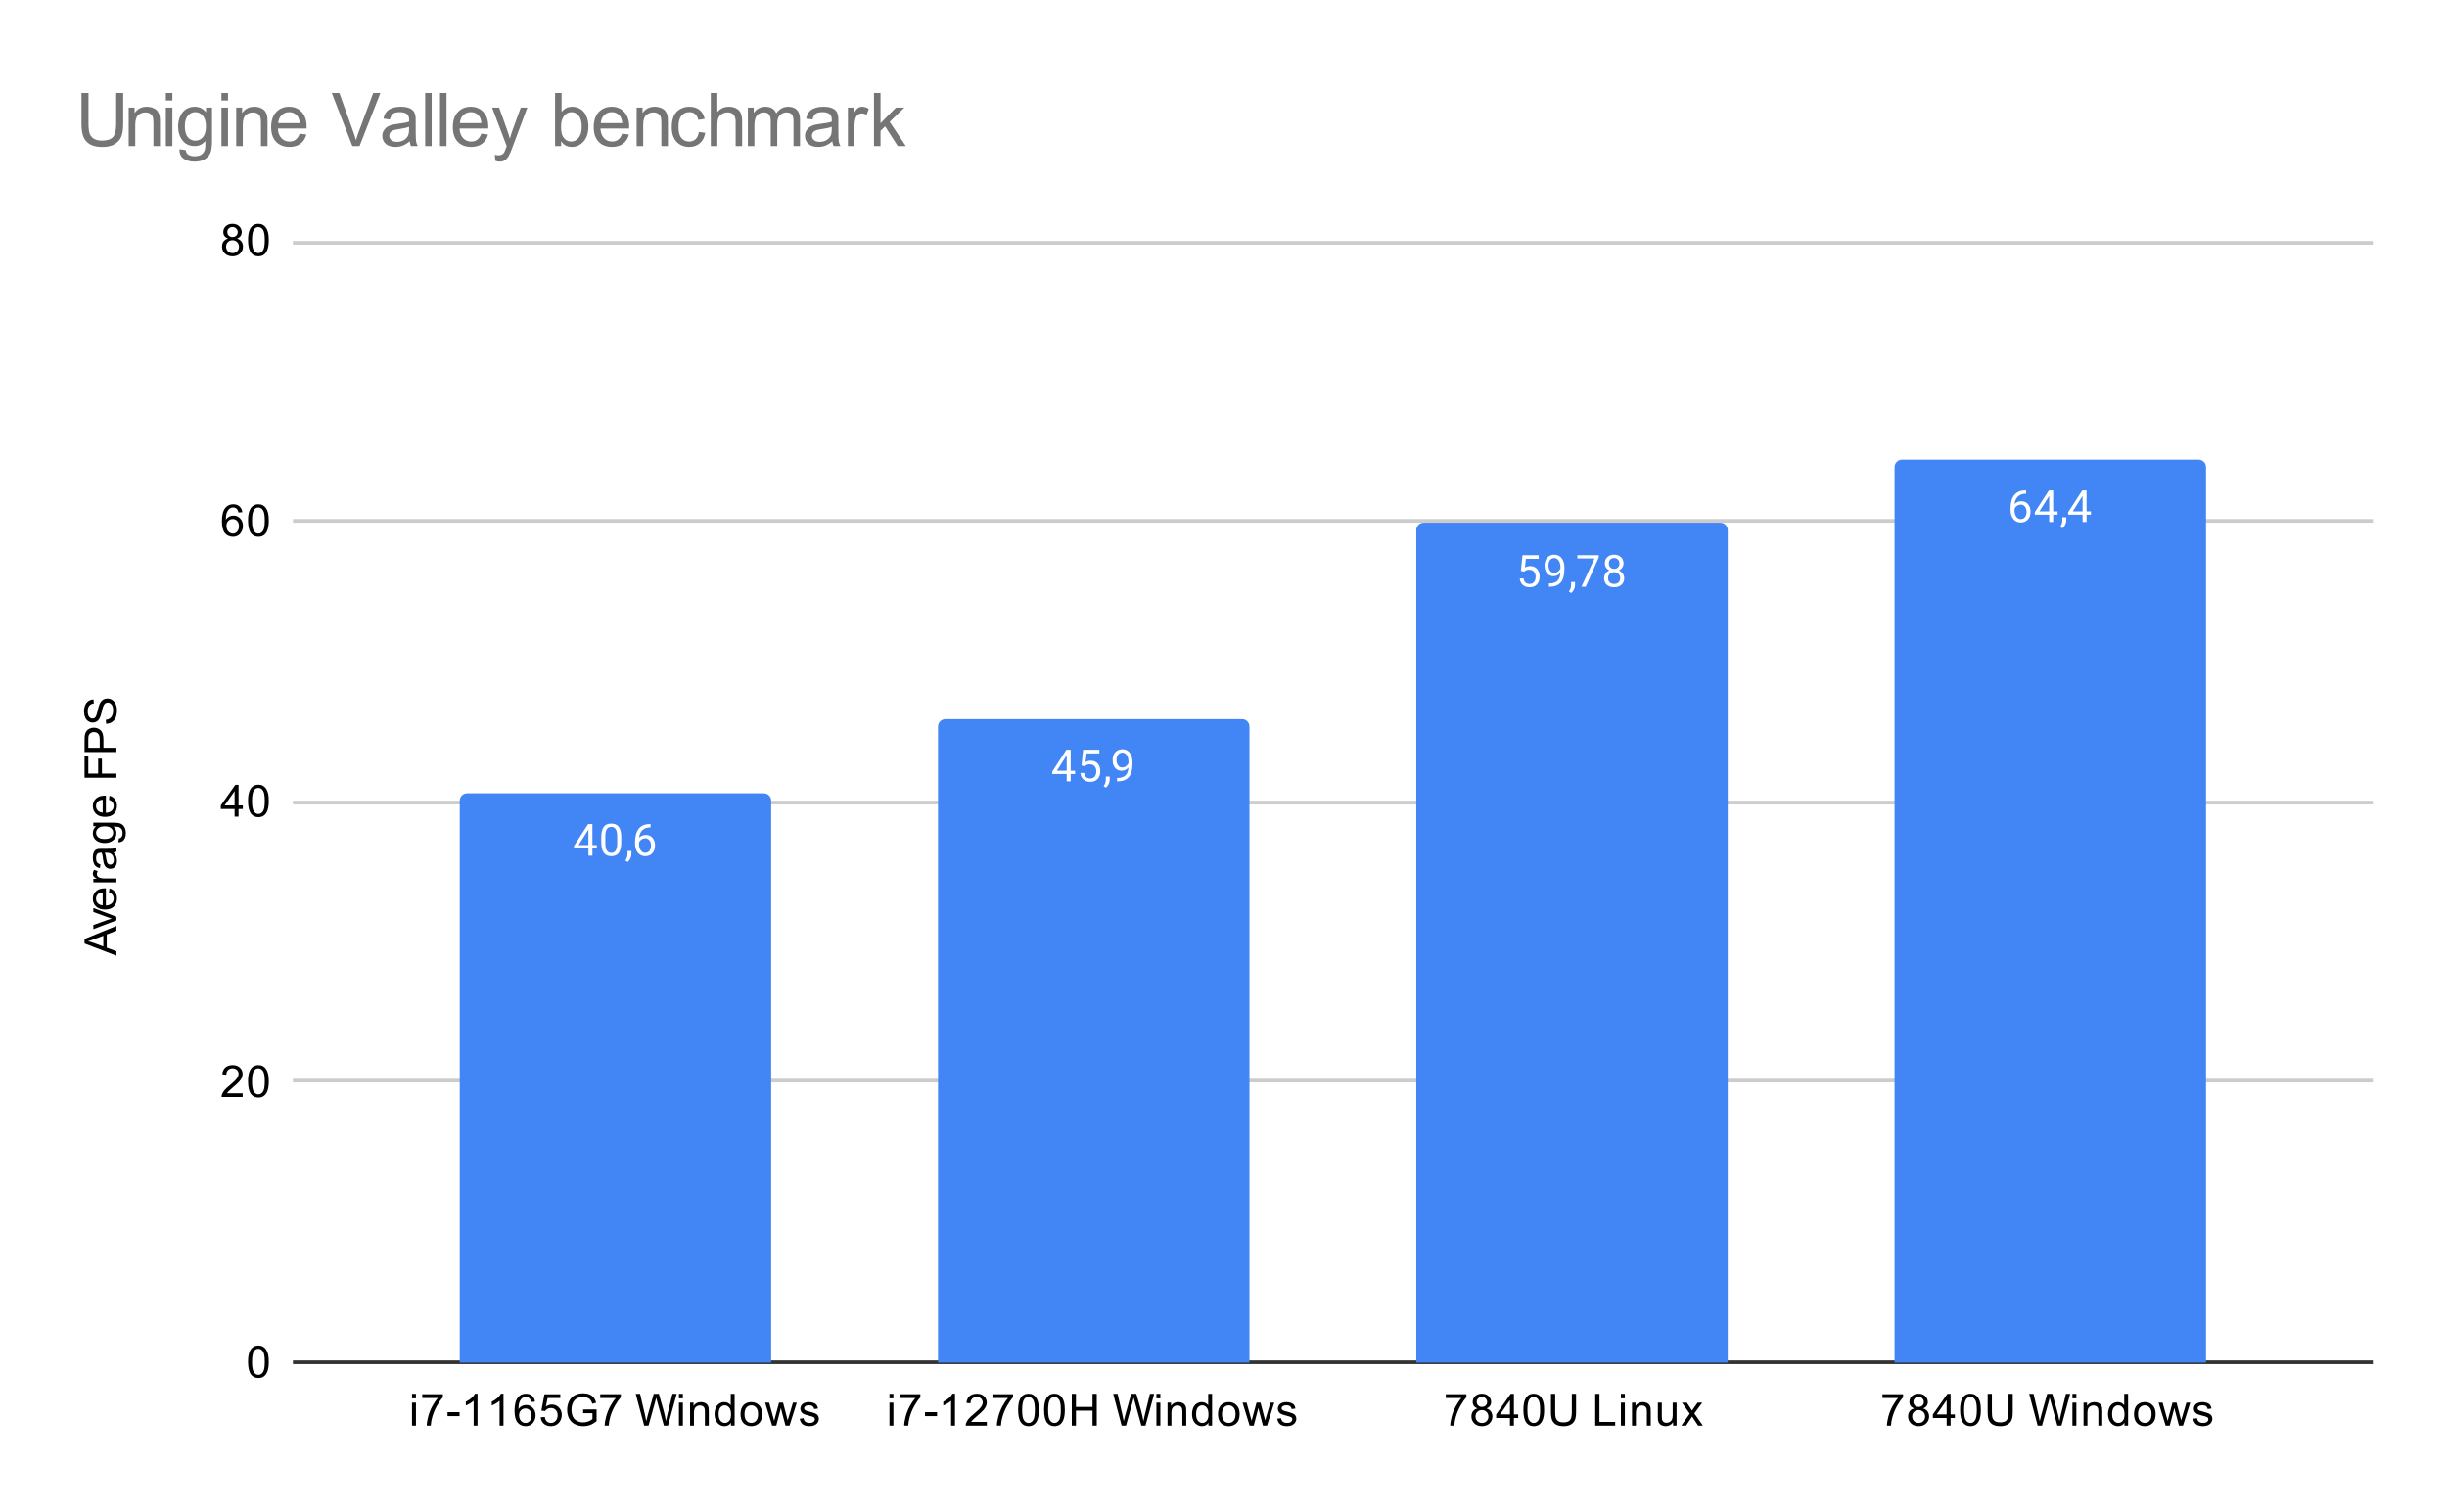
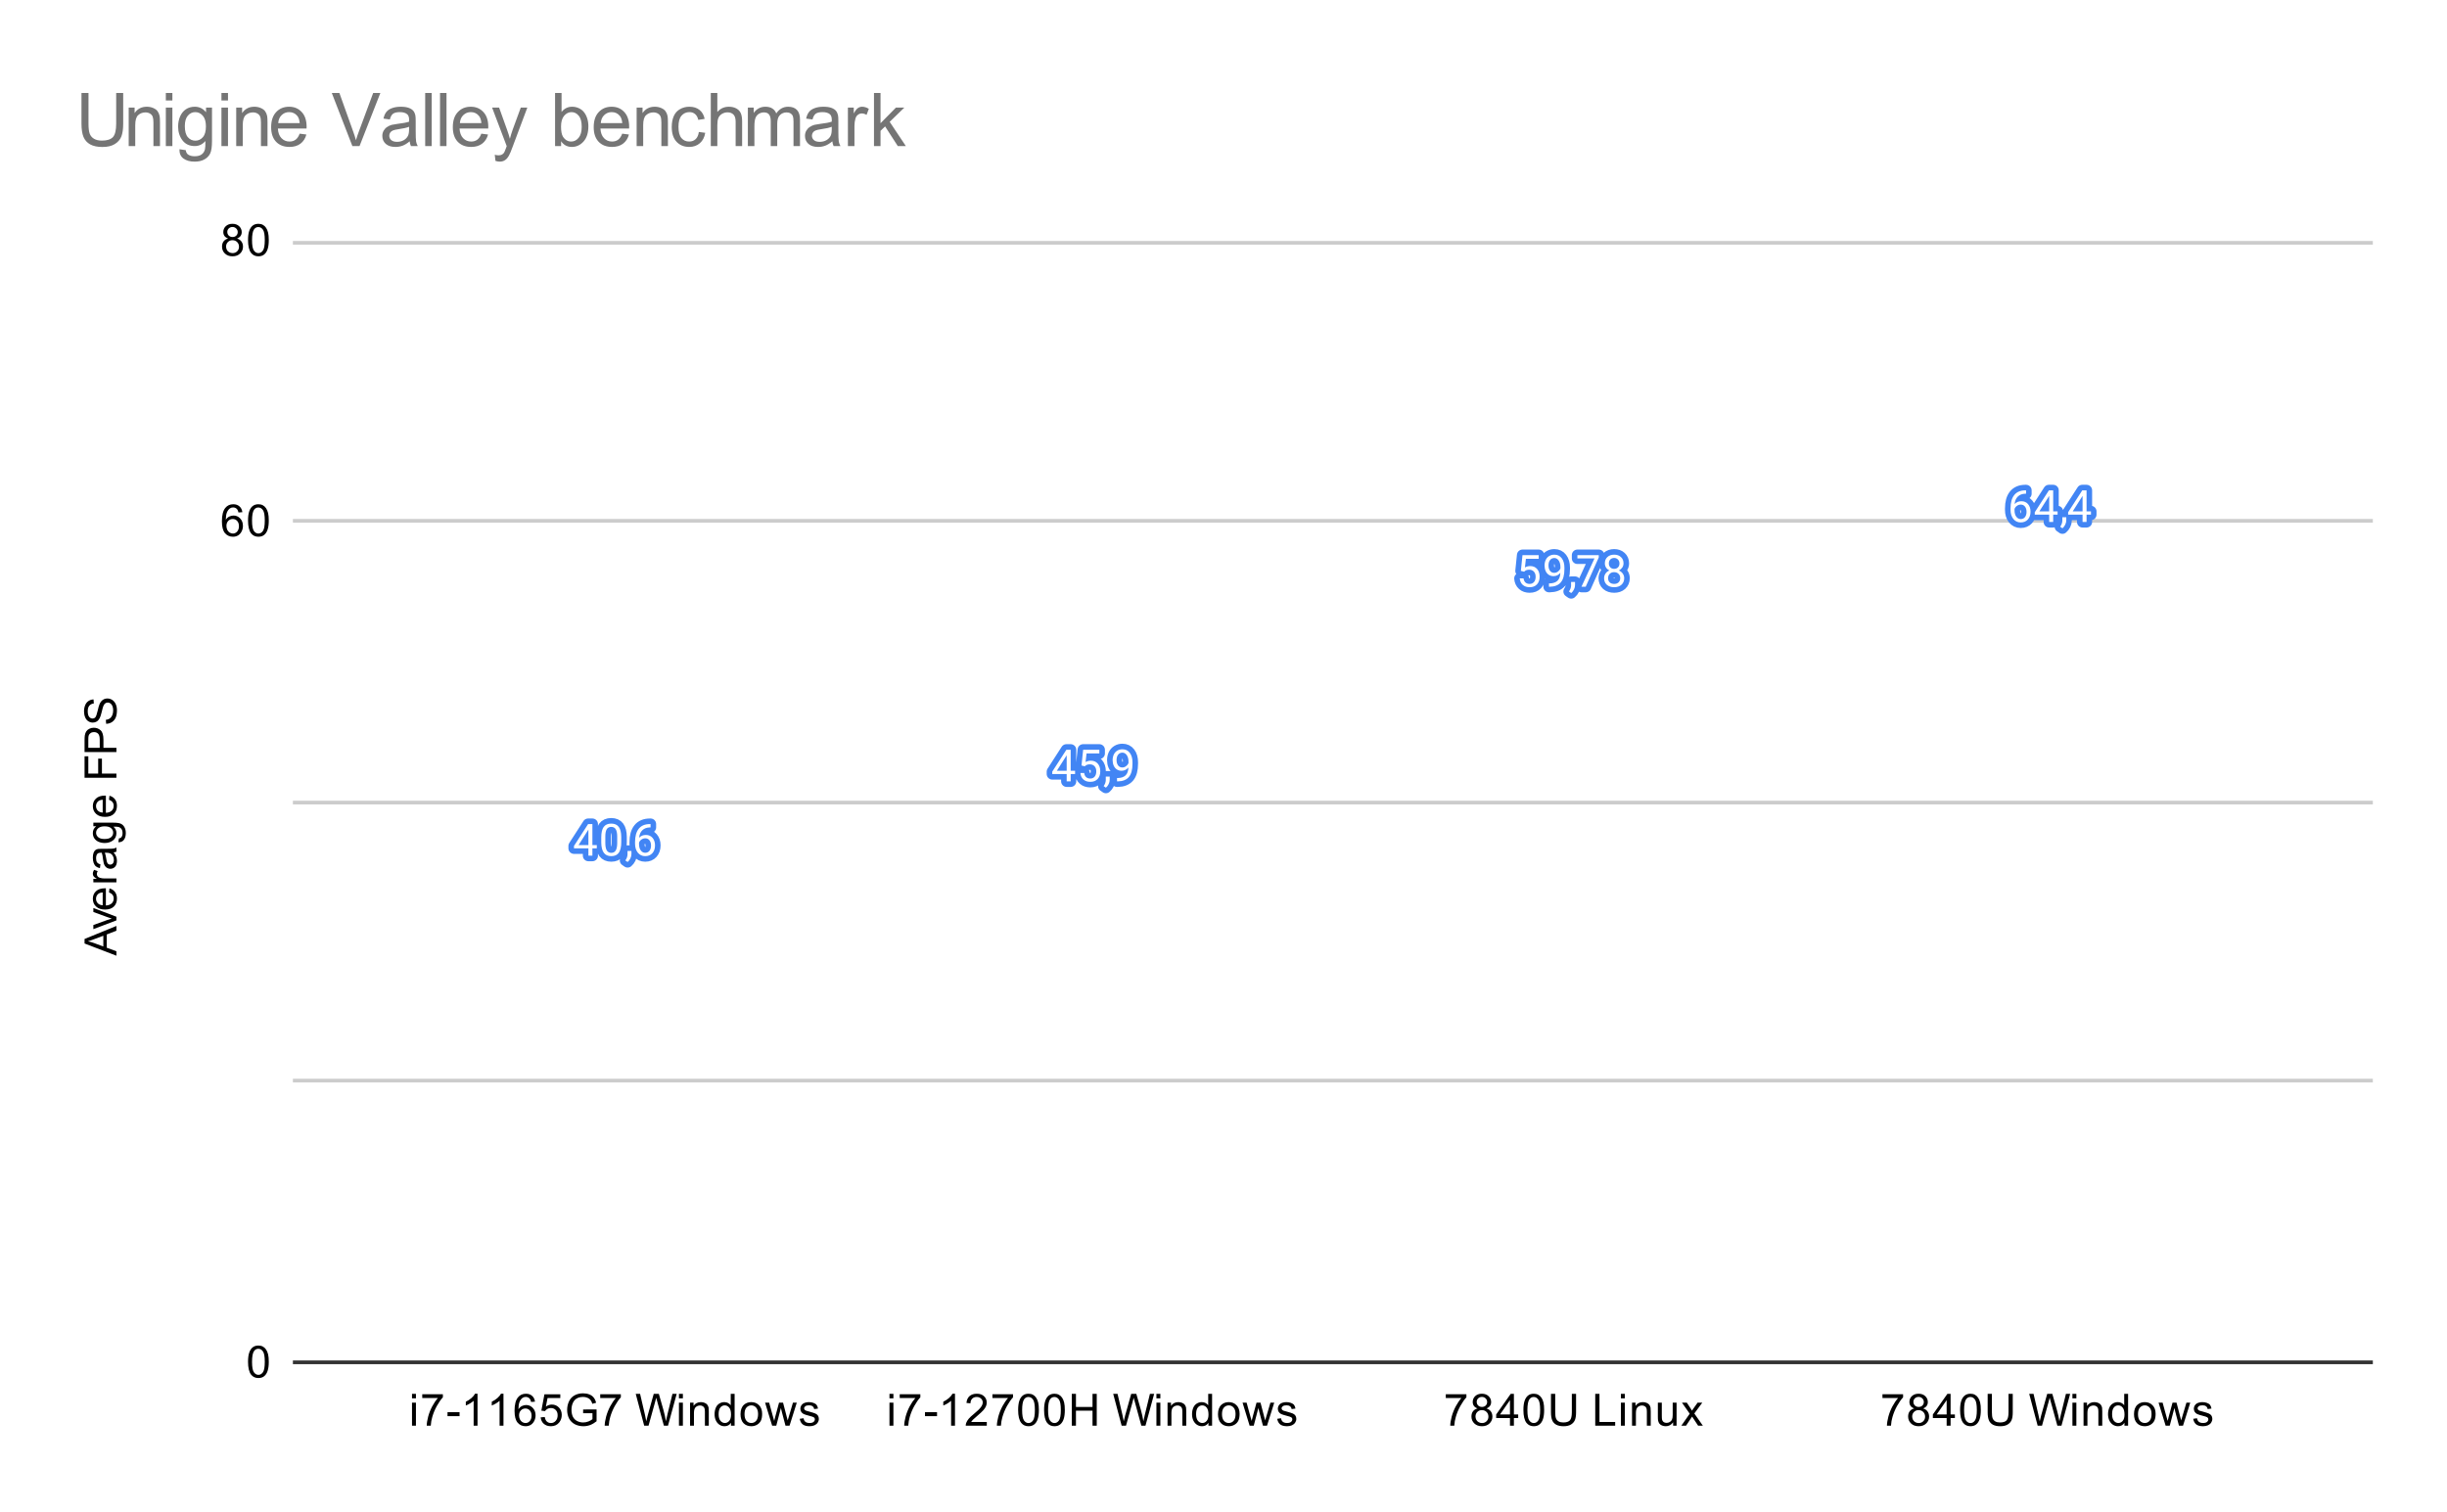
<svg xmlns="http://www.w3.org/2000/svg" version="1.1" viewBox="0.0 0.0 660.0 408.0" fill="none" stroke="none" stroke-linecap="square" stroke-miterlimit="10" width="660" height="408">
  <path fill="#ffffff" d="M0 0L660.0 0L660.0 408.0L0 408.0L0 0Z" fill-rule="nonzero" />
  <path stroke="#333333" stroke-width="1.0" stroke-linecap="butt" d="M79.5 367.5L639.5 367.5" fill-rule="nonzero" />
  <path stroke="#cccccc" stroke-width="1.0" stroke-linecap="butt" d="M79.5 291.5L639.5 291.5" fill-rule="nonzero" />
  <path stroke="#cccccc" stroke-width="1.0" stroke-linecap="butt" d="M79.5 216.5L639.5 216.5" fill-rule="nonzero" />
  <path stroke="#cccccc" stroke-width="1.0" stroke-linecap="butt" d="M79.5 140.5L639.5 140.5" fill-rule="nonzero" />
  <path stroke="#cccccc" stroke-width="1.0" stroke-linecap="butt" d="M79.5 65.5L639.5 65.5" fill-rule="nonzero" />
  <clipPath id="id_0">
-     <path d="M79.4 65.0L639.6 65.0L639.6 367.6L79.4 367.6L79.4 65.0Z" clip-rule="nonzero" />
-   </clipPath>
+     </clipPath>
  <path stroke="#000000" stroke-width="2.0" stroke-linecap="butt" stroke-opacity="0.0" clip-path="url(#id_0)" d="M208.0 368.0L124.0 368.0L124.0 216.0C124.0 214.895 124.895 214.0 126.0 214.0L206.0 214.0C207.105 214.0 208.0 214.895 208.0 216.0Z" fill-rule="nonzero" />
  <path fill="#4285f4" clip-path="url(#id_0)" d="M208.0 368.0L124.0 368.0L124.0 216.0C124.0 214.895 124.895 214.0 126.0 214.0L206.0 214.0C207.105 214.0 208.0 214.895 208.0 216.0Z" fill-rule="nonzero" />
  <path stroke="#000000" stroke-width="2.0" stroke-linecap="butt" stroke-opacity="0.0" clip-path="url(#id_0)" d="M337.0 368.0L253.0 368.0L253.0 196.0C253.0 194.895 253.895 194.0 255.0 194.0L335.0 194.0C336.105 194.0 337.0 194.895 337.0 196.0Z" fill-rule="nonzero" />
  <path fill="#4285f4" clip-path="url(#id_0)" d="M337.0 368.0L253.0 368.0L253.0 196.0C253.0 194.895 253.895 194.0 255.0 194.0L335.0 194.0C336.105 194.0 337.0 194.895 337.0 196.0Z" fill-rule="nonzero" />
  <path stroke="#000000" stroke-width="2.0" stroke-linecap="butt" stroke-opacity="0.0" clip-path="url(#id_0)" d="M466.0 368.0L382.0 368.0L382.0 143.0C382.0 141.895 382.895 141.0 384.0 141.0L464.0 141.0C465.105 141.0 466.0 141.895 466.0 143.0Z" fill-rule="nonzero" />
  <path fill="#4285f4" clip-path="url(#id_0)" d="M466.0 368.0L382.0 368.0L382.0 143.0C382.0 141.895 382.895 141.0 384.0 141.0L464.0 141.0C465.105 141.0 466.0 141.895 466.0 143.0Z" fill-rule="nonzero" />
  <path stroke="#000000" stroke-width="2.0" stroke-linecap="butt" stroke-opacity="0.0" clip-path="url(#id_0)" d="M595.0 368.0L511.0 368.0L511.0 126.0C511.0 124.895 511.895 124.0 513.0 124.0L593.0 124.0C594.105 124.0 595.0 124.895 595.0 126.0Z" fill-rule="nonzero" />
-   <path fill="#4285f4" clip-path="url(#id_0)" d="M595.0 368.0L511.0 368.0L511.0 126.0C511.0 124.895 511.895 124.0 513.0 124.0L593.0 124.0C594.105 124.0 595.0 124.895 595.0 126.0Z" fill-rule="nonzero" />
  <path stroke="#4285f4" stroke-width="3.0" stroke-linejoin="round" stroke-linecap="round" d="M159.781 227.971L160.969 227.971L160.969 228.846L159.781 228.846L159.781 230.831L158.703 230.831L158.703 228.846L154.812 228.846L154.812 228.206L158.625 222.299L159.781 222.299L159.781 227.971ZM156.047 227.971L158.703 227.971L158.703 223.784L158.562 224.018L156.047 227.971ZM167.562 227.19Q167.562 229.096 166.906 230.034Q166.266 230.956 164.875 230.956Q163.516 230.956 162.859 230.049Q162.203 229.143 162.172 227.331L162.172 225.893Q162.172 224.002 162.812 223.096Q163.469 222.174 164.859 222.174Q166.234 222.174 166.891 223.065Q167.547 223.94 167.562 225.784L167.562 227.19ZM166.469 225.706Q166.469 224.331 166.078 223.706Q165.703 223.065 164.859 223.065Q164.031 223.065 163.641 223.706Q163.266 224.331 163.266 225.627L163.266 227.362Q163.266 228.737 163.656 229.409Q164.062 230.065 164.875 230.065Q165.672 230.065 166.062 229.44Q166.453 228.815 166.469 227.487L166.469 225.706ZM169.281 232.534L168.672 232.112Q169.219 231.346 169.25 230.518L169.25 229.549L170.312 229.549L170.312 230.393Q170.312 230.987 170.016 231.581Q169.719 232.174 169.281 232.534ZM175.469 222.299L175.469 223.206L175.266 223.206Q174.0 223.237 173.25 223.971Q172.5 224.69 172.375 226.002Q173.062 225.237 174.219 225.237Q175.328 225.237 176.0 226.018Q176.672 226.799 176.672 228.049Q176.672 229.362 175.953 230.159Q175.234 230.956 174.016 230.956Q172.797 230.956 172.031 230.018Q171.281 229.065 171.281 227.581L171.281 227.174Q171.281 224.815 172.281 223.565Q173.281 222.315 175.266 222.299L175.469 222.299ZM174.047 226.143Q173.484 226.143 173.016 226.471Q172.547 226.799 172.359 227.315L172.359 227.706Q172.359 228.768 172.828 229.409Q173.312 230.049 174.016 230.049Q174.75 230.049 175.172 229.518Q175.594 228.971 175.594 228.096Q175.594 227.221 175.172 226.69Q174.75 226.143 174.047 226.143Z" fill-rule="nonzero" />
  <path fill="#ffffff" d="M159.781 227.971L160.969 227.971L160.969 228.846L159.781 228.846L159.781 230.831L158.703 230.831L158.703 228.846L154.812 228.846L154.812 228.206L158.625 222.299L159.781 222.299L159.781 227.971ZM156.047 227.971L158.703 227.971L158.703 223.784L158.562 224.018L156.047 227.971ZM167.562 227.19Q167.562 229.096 166.906 230.034Q166.266 230.956 164.875 230.956Q163.516 230.956 162.859 230.049Q162.203 229.143 162.172 227.331L162.172 225.893Q162.172 224.002 162.812 223.096Q163.469 222.174 164.859 222.174Q166.234 222.174 166.891 223.065Q167.547 223.94 167.562 225.784L167.562 227.19ZM166.469 225.706Q166.469 224.331 166.078 223.706Q165.703 223.065 164.859 223.065Q164.031 223.065 163.641 223.706Q163.266 224.331 163.266 225.627L163.266 227.362Q163.266 228.737 163.656 229.409Q164.062 230.065 164.875 230.065Q165.672 230.065 166.062 229.44Q166.453 228.815 166.469 227.487L166.469 225.706ZM169.281 232.534L168.672 232.112Q169.219 231.346 169.25 230.518L169.25 229.549L170.312 229.549L170.312 230.393Q170.312 230.987 170.016 231.581Q169.719 232.174 169.281 232.534ZM175.469 222.299L175.469 223.206L175.266 223.206Q174.0 223.237 173.25 223.971Q172.5 224.69 172.375 226.002Q173.062 225.237 174.219 225.237Q175.328 225.237 176.0 226.018Q176.672 226.799 176.672 228.049Q176.672 229.362 175.953 230.159Q175.234 230.956 174.016 230.956Q172.797 230.956 172.031 230.018Q171.281 229.065 171.281 227.581L171.281 227.174Q171.281 224.815 172.281 223.565Q173.281 222.315 175.266 222.299L175.469 222.299ZM174.047 226.143Q173.484 226.143 173.016 226.471Q172.547 226.799 172.359 227.315L172.359 227.706Q172.359 228.768 172.828 229.409Q173.312 230.049 174.016 230.049Q174.75 230.049 175.172 229.518Q175.594 228.971 175.594 228.096Q175.594 227.221 175.172 226.69Q174.75 226.143 174.047 226.143Z" fill-rule="nonzero" />
  <path stroke="#4285f4" stroke-width="3.0" stroke-linejoin="round" stroke-linecap="round" d="M288.781 207.924L289.969 207.924L289.969 208.799L288.781 208.799L288.781 210.783L287.703 210.783L287.703 208.799L283.812 208.799L283.812 208.158L287.625 202.252L288.781 202.252L288.781 207.924ZM285.047 207.924L287.703 207.924L287.703 203.736L287.562 203.971L285.047 207.924ZM291.703 206.502L292.141 202.252L296.516 202.252L296.516 203.252L293.062 203.252L292.797 205.58Q293.438 205.205 294.234 205.205Q295.391 205.205 296.078 205.986Q296.766 206.752 296.766 208.065Q296.766 209.377 296.047 210.143Q295.344 210.908 294.062 210.908Q292.938 210.908 292.219 210.283Q291.5 209.643 291.406 208.533L292.422 208.533Q292.531 209.268 292.953 209.643Q293.375 210.018 294.062 210.018Q294.812 210.018 295.25 209.502Q295.688 208.986 295.688 208.08Q295.688 207.221 295.219 206.705Q294.75 206.19 293.969 206.19Q293.266 206.19 292.859 206.486L292.578 206.721L291.703 206.502ZM298.281 212.486L297.672 212.065Q298.219 211.299 298.25 210.471L298.25 209.502L299.312 209.502L299.312 210.346Q299.312 210.94 299.016 211.533Q298.719 212.127 298.281 212.486ZM304.359 207.033Q304.031 207.44 303.547 207.69Q303.078 207.924 302.516 207.924Q301.781 207.924 301.234 207.565Q300.688 207.205 300.391 206.549Q300.094 205.877 300.094 205.08Q300.094 204.236 300.406 203.549Q300.734 202.861 301.328 202.502Q301.938 202.127 302.734 202.127Q304.0 202.127 304.719 203.08Q305.453 204.033 305.453 205.658L305.453 205.971Q305.453 208.471 304.469 209.611Q303.484 210.752 301.5 210.783L301.281 210.783L301.281 209.877L301.516 209.877Q302.859 209.846 303.578 209.174Q304.297 208.502 304.359 207.033ZM302.688 207.033Q303.234 207.033 303.688 206.705Q304.156 206.361 304.375 205.877L304.375 205.44Q304.375 204.377 303.906 203.705Q303.438 203.033 302.734 203.033Q302.016 203.033 301.578 203.58Q301.156 204.127 301.156 205.033Q301.156 205.908 301.562 206.471Q301.984 207.033 302.688 207.033Z" fill-rule="nonzero" />
  <path fill="#ffffff" d="M288.781 207.924L289.969 207.924L289.969 208.799L288.781 208.799L288.781 210.783L287.703 210.783L287.703 208.799L283.812 208.799L283.812 208.158L287.625 202.252L288.781 202.252L288.781 207.924ZM285.047 207.924L287.703 207.924L287.703 203.736L287.562 203.971L285.047 207.924ZM291.703 206.502L292.141 202.252L296.516 202.252L296.516 203.252L293.062 203.252L292.797 205.58Q293.438 205.205 294.234 205.205Q295.391 205.205 296.078 205.986Q296.766 206.752 296.766 208.065Q296.766 209.377 296.047 210.143Q295.344 210.908 294.062 210.908Q292.938 210.908 292.219 210.283Q291.5 209.643 291.406 208.533L292.422 208.533Q292.531 209.268 292.953 209.643Q293.375 210.018 294.062 210.018Q294.812 210.018 295.25 209.502Q295.688 208.986 295.688 208.08Q295.688 207.221 295.219 206.705Q294.75 206.19 293.969 206.19Q293.266 206.19 292.859 206.486L292.578 206.721L291.703 206.502ZM298.281 212.486L297.672 212.065Q298.219 211.299 298.25 210.471L298.25 209.502L299.312 209.502L299.312 210.346Q299.312 210.94 299.016 211.533Q298.719 212.127 298.281 212.486ZM304.359 207.033Q304.031 207.44 303.547 207.69Q303.078 207.924 302.516 207.924Q301.781 207.924 301.234 207.565Q300.688 207.205 300.391 206.549Q300.094 205.877 300.094 205.08Q300.094 204.236 300.406 203.549Q300.734 202.861 301.328 202.502Q301.938 202.127 302.734 202.127Q304.0 202.127 304.719 203.08Q305.453 204.033 305.453 205.658L305.453 205.971Q305.453 208.471 304.469 209.611Q303.484 210.752 301.5 210.783L301.281 210.783L301.281 209.877L301.516 209.877Q302.859 209.846 303.578 209.174Q304.297 208.502 304.359 207.033ZM302.688 207.033Q303.234 207.033 303.688 206.705Q304.156 206.361 304.375 205.877L304.375 205.44Q304.375 204.377 303.906 203.705Q303.438 203.033 302.734 203.033Q302.016 203.033 301.578 203.58Q301.156 204.127 301.156 205.033Q301.156 205.908 301.562 206.471Q301.984 207.033 302.688 207.033Z" fill-rule="nonzero" />
  <path stroke="#4285f4" stroke-width="3.0" stroke-linejoin="round" stroke-linecap="round" d="M410.203 154.001L410.641 149.751L415.016 149.751L415.016 150.751L411.562 150.751L411.297 153.079Q411.938 152.704 412.734 152.704Q413.891 152.704 414.578 153.485Q415.266 154.251 415.266 155.563Q415.266 156.876 414.547 157.642Q413.844 158.407 412.562 158.407Q411.438 158.407 410.719 157.782Q410.0 157.142 409.906 156.032L410.922 156.032Q411.031 156.767 411.453 157.142Q411.875 157.517 412.562 157.517Q413.312 157.517 413.75 157.001Q414.188 156.485 414.188 155.579Q414.188 154.72 413.719 154.204Q413.25 153.688 412.469 153.688Q411.766 153.688 411.359 153.985L411.078 154.22L410.203 154.001ZM420.859 154.532Q420.531 154.938 420.047 155.188Q419.578 155.423 419.016 155.423Q418.281 155.423 417.734 155.063Q417.188 154.704 416.891 154.048Q416.594 153.376 416.594 152.579Q416.594 151.735 416.906 151.048Q417.234 150.36 417.828 150.001Q418.438 149.626 419.234 149.626Q420.5 149.626 421.219 150.579Q421.953 151.532 421.953 153.157L421.953 153.47Q421.953 155.97 420.969 157.11Q419.984 158.251 418.0 158.282L417.781 158.282L417.781 157.376L418.016 157.376Q419.359 157.345 420.078 156.673Q420.797 156.001 420.859 154.532ZM419.188 154.532Q419.734 154.532 420.188 154.204Q420.656 153.86 420.875 153.376L420.875 152.938Q420.875 151.876 420.406 151.204Q419.938 150.532 419.234 150.532Q418.516 150.532 418.078 151.079Q417.656 151.626 417.656 152.532Q417.656 153.407 418.062 153.97Q418.484 154.532 419.188 154.532ZM423.781 159.985L423.172 159.563Q423.719 158.798 423.75 157.97L423.75 157.001L424.812 157.001L424.812 157.845Q424.812 158.438 424.516 159.032Q424.219 159.626 423.781 159.985ZM431.219 150.36L427.688 158.282L426.547 158.282L430.062 150.642L425.453 150.642L425.453 149.751L431.219 149.751L431.219 150.36ZM437.891 151.97Q437.891 152.61 437.547 153.11Q437.203 153.61 436.641 153.892Q437.297 154.173 437.688 154.735Q438.078 155.282 438.078 155.985Q438.078 157.079 437.328 157.751Q436.594 158.407 435.375 158.407Q434.141 158.407 433.391 157.751Q432.656 157.079 432.656 155.985Q432.656 155.282 433.031 154.735Q433.406 154.173 434.078 153.892Q433.516 153.61 433.188 153.11Q432.859 152.61 432.859 151.97Q432.859 150.892 433.547 150.267Q434.234 149.626 435.375 149.626Q436.5 149.626 437.188 150.267Q437.891 150.892 437.891 151.97ZM437.0 155.954Q437.0 155.235 436.547 154.798Q436.094 154.345 435.359 154.345Q434.625 154.345 434.172 154.798Q433.734 155.235 433.734 155.97Q433.734 156.688 434.172 157.11Q434.609 157.517 435.375 157.517Q436.125 157.517 436.562 157.095Q437.0 156.673 437.0 155.954ZM435.375 150.517Q434.734 150.517 434.328 150.923Q433.938 151.313 433.938 152.001Q433.938 152.642 434.328 153.048Q434.719 153.454 435.359 153.454Q436.016 153.454 436.406 153.048Q436.797 152.642 436.797 152.001Q436.797 151.345 436.391 150.938Q435.984 150.517 435.375 150.517Z" fill-rule="nonzero" />
  <path fill="#ffffff" d="M410.203 154.001L410.641 149.751L415.016 149.751L415.016 150.751L411.562 150.751L411.297 153.079Q411.938 152.704 412.734 152.704Q413.891 152.704 414.578 153.485Q415.266 154.251 415.266 155.563Q415.266 156.876 414.547 157.642Q413.844 158.407 412.562 158.407Q411.438 158.407 410.719 157.782Q410.0 157.142 409.906 156.032L410.922 156.032Q411.031 156.767 411.453 157.142Q411.875 157.517 412.562 157.517Q413.312 157.517 413.75 157.001Q414.188 156.485 414.188 155.579Q414.188 154.72 413.719 154.204Q413.25 153.688 412.469 153.688Q411.766 153.688 411.359 153.985L411.078 154.22L410.203 154.001ZM420.859 154.532Q420.531 154.938 420.047 155.188Q419.578 155.423 419.016 155.423Q418.281 155.423 417.734 155.063Q417.188 154.704 416.891 154.048Q416.594 153.376 416.594 152.579Q416.594 151.735 416.906 151.048Q417.234 150.36 417.828 150.001Q418.438 149.626 419.234 149.626Q420.5 149.626 421.219 150.579Q421.953 151.532 421.953 153.157L421.953 153.47Q421.953 155.97 420.969 157.11Q419.984 158.251 418.0 158.282L417.781 158.282L417.781 157.376L418.016 157.376Q419.359 157.345 420.078 156.673Q420.797 156.001 420.859 154.532ZM419.188 154.532Q419.734 154.532 420.188 154.204Q420.656 153.86 420.875 153.376L420.875 152.938Q420.875 151.876 420.406 151.204Q419.938 150.532 419.234 150.532Q418.516 150.532 418.078 151.079Q417.656 151.626 417.656 152.532Q417.656 153.407 418.062 153.97Q418.484 154.532 419.188 154.532ZM423.781 159.985L423.172 159.563Q423.719 158.798 423.75 157.97L423.75 157.001L424.812 157.001L424.812 157.845Q424.812 158.438 424.516 159.032Q424.219 159.626 423.781 159.985ZM431.219 150.36L427.688 158.282L426.547 158.282L430.062 150.642L425.453 150.642L425.453 149.751L431.219 149.751L431.219 150.36ZM437.891 151.97Q437.891 152.61 437.547 153.11Q437.203 153.61 436.641 153.892Q437.297 154.173 437.688 154.735Q438.078 155.282 438.078 155.985Q438.078 157.079 437.328 157.751Q436.594 158.407 435.375 158.407Q434.141 158.407 433.391 157.751Q432.656 157.079 432.656 155.985Q432.656 155.282 433.031 154.735Q433.406 154.173 434.078 153.892Q433.516 153.61 433.188 153.11Q432.859 152.61 432.859 151.97Q432.859 150.892 433.547 150.267Q434.234 149.626 435.375 149.626Q436.5 149.626 437.188 150.267Q437.891 150.892 437.891 151.97ZM437.0 155.954Q437.0 155.235 436.547 154.798Q436.094 154.345 435.359 154.345Q434.625 154.345 434.172 154.798Q433.734 155.235 433.734 155.97Q433.734 156.688 434.172 157.11Q434.609 157.517 435.375 157.517Q436.125 157.517 436.562 157.095Q437.0 156.673 437.0 155.954ZM435.375 150.517Q434.734 150.517 434.328 150.923Q433.938 151.313 433.938 152.001Q433.938 152.642 434.328 153.048Q434.719 153.454 435.359 153.454Q436.016 153.454 436.406 153.048Q436.797 152.642 436.797 152.001Q436.797 151.345 436.391 150.938Q435.984 150.517 435.375 150.517Z" fill-rule="nonzero" />
  <path stroke="#4285f4" stroke-width="3.0" stroke-linejoin="round" stroke-linecap="round" d="M546.469 132.276L546.469 133.182L546.266 133.182Q545.0 133.213 544.25 133.948Q543.5 134.666 543.375 135.979Q544.062 135.213 545.219 135.213Q546.328 135.213 547.0 135.994Q547.672 136.776 547.672 138.026Q547.672 139.338 546.953 140.135Q546.234 140.932 545.016 140.932Q543.797 140.932 543.031 139.994Q542.281 139.041 542.281 137.557L542.281 137.151Q542.281 134.791 543.281 133.541Q544.281 132.291 546.266 132.276L546.469 132.276ZM545.047 136.119Q544.484 136.119 544.016 136.448Q543.547 136.776 543.359 137.291L543.359 137.682Q543.359 138.744 543.828 139.385Q544.312 140.026 545.016 140.026Q545.75 140.026 546.172 139.494Q546.594 138.948 546.594 138.073Q546.594 137.198 546.172 136.666Q545.75 136.119 545.047 136.119ZM553.781 137.948L554.969 137.948L554.969 138.823L553.781 138.823L553.781 140.807L552.703 140.807L552.703 138.823L548.812 138.823L548.812 138.182L552.625 132.276L553.781 132.276L553.781 137.948ZM550.047 137.948L552.703 137.948L552.703 133.76L552.562 133.994L550.047 137.948ZM556.281 142.51L555.672 142.088Q556.219 141.323 556.25 140.494L556.25 139.526L557.312 139.526L557.312 140.369Q557.312 140.963 557.016 141.557Q556.719 142.151 556.281 142.51ZM562.781 137.948L563.969 137.948L563.969 138.823L562.781 138.823L562.781 140.807L561.703 140.807L561.703 138.823L557.812 138.823L557.812 138.182L561.625 132.276L562.781 132.276L562.781 137.948ZM559.047 137.948L561.703 137.948L561.703 133.76L561.562 133.994L559.047 137.948Z" fill-rule="nonzero" />
  <path fill="#ffffff" d="M546.469 132.276L546.469 133.182L546.266 133.182Q545.0 133.213 544.25 133.948Q543.5 134.666 543.375 135.979Q544.062 135.213 545.219 135.213Q546.328 135.213 547.0 135.994Q547.672 136.776 547.672 138.026Q547.672 139.338 546.953 140.135Q546.234 140.932 545.016 140.932Q543.797 140.932 543.031 139.994Q542.281 139.041 542.281 137.557L542.281 137.151Q542.281 134.791 543.281 133.541Q544.281 132.291 546.266 132.276L546.469 132.276ZM545.047 136.119Q544.484 136.119 544.016 136.448Q543.547 136.776 543.359 137.291L543.359 137.682Q543.359 138.744 543.828 139.385Q544.312 140.026 545.016 140.026Q545.75 140.026 546.172 139.494Q546.594 138.948 546.594 138.073Q546.594 137.198 546.172 136.666Q545.75 136.119 545.047 136.119ZM553.781 137.948L554.969 137.948L554.969 138.823L553.781 138.823L553.781 140.807L552.703 140.807L552.703 138.823L548.812 138.823L548.812 138.182L552.625 132.276L553.781 132.276L553.781 137.948ZM550.047 137.948L552.703 137.948L552.703 133.76L552.562 133.994L550.047 137.948ZM556.281 142.51L555.672 142.088Q556.219 141.323 556.25 140.494L556.25 139.526L557.312 139.526L557.312 140.369Q557.312 140.963 557.016 141.557Q556.719 142.151 556.281 142.51ZM562.781 137.948L563.969 137.948L563.969 138.823L562.781 138.823L562.781 140.807L561.703 140.807L561.703 138.823L557.812 138.823L557.812 138.182L561.625 132.276L562.781 132.276L562.781 137.948ZM559.047 137.948L561.703 137.948L561.703 133.76L561.562 133.994L559.047 137.948Z" fill-rule="nonzero" />
  <path fill="#000000" d="M31.4 257.816L22.806 254.519L22.806 253.3L31.4 249.784L31.4 251.066L28.791 252.081L28.791 255.659L31.4 256.613L31.4 257.816ZM27.869 255.331L27.869 252.425L25.494 253.316Q24.416 253.738 23.713 253.925Q24.541 254.097 25.353 254.394L27.869 255.331ZM31.4 248.284L25.181 250.644L25.181 249.534L28.9 248.191Q29.509 247.988 30.15 247.8Q29.666 247.659 28.978 247.409L25.181 246.019L25.181 244.941L31.4 247.3L31.4 248.284ZM29.4 240.753L29.525 239.659Q30.478 239.909 31.009 240.613Q31.541 241.316 31.541 242.394Q31.541 243.753 30.697 244.566Q29.853 245.363 28.338 245.363Q26.775 245.363 25.916 244.55Q25.041 243.738 25.041 242.456Q25.041 241.206 25.884 240.425Q26.728 239.628 28.275 239.628Q28.369 239.628 28.556 239.628L28.556 244.269Q29.588 244.206 30.134 243.691Q30.666 243.175 30.666 242.394Q30.666 241.816 30.369 241.409Q30.056 240.988 29.4 240.753ZM27.697 244.206L27.697 240.738Q26.9 240.8 26.509 241.128Q25.9 241.644 25.9 242.441Q25.9 243.175 26.384 243.675Q26.869 244.159 27.697 244.206ZM31.4 238.019L25.181 238.019L25.181 237.066L26.119 237.066Q25.463 236.706 25.259 236.409Q25.041 236.097 25.041 235.722Q25.041 235.191 25.369 234.644L26.353 235.003Q26.119 235.394 26.119 235.769Q26.119 236.128 26.338 236.409Q26.541 236.675 26.916 236.784Q27.478 236.972 28.134 236.972L31.4 236.972L31.4 238.019ZM30.634 229.941Q31.134 230.534 31.338 231.081Q31.541 231.613 31.541 232.238Q31.541 233.269 31.041 233.816Q30.541 234.363 29.759 234.363Q29.306 234.363 28.931 234.159Q28.541 233.956 28.322 233.613Q28.088 233.269 27.978 232.847Q27.884 232.55 27.806 231.909Q27.666 230.644 27.447 230.034Q27.228 230.034 27.181 230.034Q26.525 230.034 26.259 230.331Q25.916 230.738 25.916 231.534Q25.916 232.269 26.181 232.628Q26.431 232.988 27.088 233.159L26.947 234.191Q26.291 234.05 25.884 233.722Q25.478 233.394 25.259 232.784Q25.041 232.175 25.041 231.378Q25.041 230.581 25.228 230.081Q25.416 229.581 25.697 229.347Q25.978 229.113 26.416 229.019Q26.681 228.972 27.384 228.972L28.791 228.972Q30.259 228.972 30.65 228.909Q31.041 228.831 31.4 228.628L31.4 229.738Q31.072 229.894 30.634 229.941ZM28.275 230.034Q28.509 230.613 28.681 231.753Q28.775 232.409 28.9 232.675Q29.009 232.941 29.228 233.097Q29.447 233.238 29.728 233.238Q30.15 233.238 30.431 232.925Q30.713 232.597 30.713 231.988Q30.713 231.378 30.447 230.909Q30.181 230.425 29.713 230.206Q29.353 230.034 28.666 230.034L28.275 230.034ZM31.916 227.206L32.072 226.175Q32.541 226.113 32.759 225.816Q33.056 225.425 33.056 224.753Q33.056 224.019 32.759 223.628Q32.463 223.222 31.947 223.081Q31.619 222.988 30.588 223.003Q31.4 223.691 31.4 224.722Q31.4 226.003 30.478 226.706Q29.541 227.409 28.259 227.409Q27.369 227.409 26.619 227.097Q25.853 226.769 25.447 226.159Q25.041 225.55 25.041 224.722Q25.041 223.613 25.931 222.894L25.181 222.894L25.181 221.925L30.556 221.925Q32.009 221.925 32.619 222.222Q33.228 222.519 33.572 223.159Q33.931 223.8 33.931 224.738Q33.931 225.847 33.431 226.534Q32.931 227.222 31.916 227.206ZM28.181 226.331Q29.4 226.331 29.963 225.847Q30.525 225.363 30.525 224.628Q30.525 223.894 29.963 223.409Q29.4 222.909 28.213 222.909Q27.072 222.909 26.494 223.425Q25.916 223.925 25.916 224.644Q25.916 225.347 26.494 225.847Q27.056 226.331 28.181 226.331ZM29.4 215.753L29.525 214.659Q30.478 214.909 31.009 215.613Q31.541 216.316 31.541 217.394Q31.541 218.753 30.697 219.566Q29.853 220.363 28.338 220.363Q26.775 220.363 25.916 219.55Q25.041 218.738 25.041 217.456Q25.041 216.206 25.884 215.425Q26.728 214.628 28.275 214.628Q28.369 214.628 28.556 214.628L28.556 219.269Q29.588 219.206 30.134 218.691Q30.666 218.175 30.666 217.394Q30.666 216.816 30.369 216.409Q30.056 215.988 29.4 215.753ZM27.697 219.206L27.697 215.738Q26.9 215.8 26.509 216.128Q25.9 216.644 25.9 217.441Q25.9 218.175 26.384 218.675Q26.869 219.159 27.697 219.206ZM31.4 209.816L22.806 209.816L22.806 204.019L23.822 204.019L23.822 208.675L26.478 208.675L26.478 204.644L27.494 204.644L27.494 208.675L31.4 208.675L31.4 209.816ZM31.4 202.878L22.806 202.878L22.806 199.628Q22.806 198.784 22.884 198.331Q22.994 197.691 23.291 197.269Q23.588 196.831 24.119 196.581Q24.65 196.316 25.291 196.316Q26.384 196.316 27.15 197.019Q27.9 197.706 27.9 199.534L27.9 201.738L31.4 201.738L31.4 202.878ZM26.9 201.738L26.9 199.519Q26.9 198.409 26.494 197.956Q26.072 197.488 25.322 197.488Q24.791 197.488 24.416 197.769Q24.025 198.034 23.9 198.472Q23.822 198.769 23.822 199.534L23.822 201.738L26.9 201.738ZM28.634 195.253L28.541 194.191Q29.197 194.113 29.603 193.831Q30.009 193.55 30.275 192.972Q30.525 192.378 30.525 191.644Q30.525 191.003 30.338 190.503Q30.134 190.003 29.806 189.769Q29.463 189.519 29.072 189.519Q28.666 189.519 28.369 189.753Q28.056 189.988 27.853 190.519Q27.713 190.878 27.431 192.066Q27.15 193.238 26.9 193.706Q26.572 194.331 26.103 194.628Q25.619 194.925 25.025 194.925Q24.384 194.925 23.822 194.566Q23.244 194.191 22.963 193.488Q22.666 192.769 22.666 191.909Q22.666 190.956 22.978 190.222Q23.275 189.488 23.884 189.097Q24.478 188.706 25.228 188.675L25.306 189.769Q24.494 189.863 24.088 190.378Q23.666 190.878 23.666 191.863Q23.666 192.894 24.041 193.363Q24.416 193.831 24.947 193.831Q25.416 193.831 25.713 193.503Q26.009 193.175 26.322 191.8Q26.634 190.409 26.869 189.894Q27.228 189.144 27.759 188.784Q28.275 188.425 28.978 188.425Q29.666 188.425 30.275 188.816Q30.869 189.206 31.213 189.941Q31.541 190.675 31.541 191.597Q31.541 192.769 31.213 193.566Q30.869 194.347 30.181 194.8Q29.494 195.238 28.634 195.253Z" fill-rule="nonzero" />
  <path fill="#000000" d="M66.9 367.366Q66.9 365.834 67.213 364.913Q67.525 363.975 68.134 363.475Q68.759 362.975 69.697 362.975Q70.384 362.975 70.9 363.256Q71.431 363.538 71.775 364.069Q72.119 364.584 72.306 365.334Q72.494 366.084 72.494 367.366Q72.494 368.881 72.181 369.803Q71.884 370.725 71.259 371.241Q70.65 371.741 69.697 371.741Q68.463 371.741 67.744 370.85Q66.9 369.788 66.9 367.366ZM67.978 367.366Q67.978 369.475 68.478 370.178Q68.978 370.881 69.697 370.881Q70.431 370.881 70.916 370.178Q71.416 369.475 71.416 367.366Q71.416 365.241 70.916 364.553Q70.431 363.85 69.681 363.85Q68.963 363.85 68.525 364.459Q67.978 365.241 67.978 367.366Z" fill-rule="nonzero" />
-   <path fill="#000000" d="M65.447 294.934L65.447 295.95L59.759 295.95Q59.759 295.575 59.884 295.216Q60.103 294.637 60.572 294.075Q61.056 293.512 61.962 292.778Q63.369 291.622 63.853 290.95Q64.353 290.278 64.353 289.684Q64.353 289.059 63.9 288.637Q63.447 288.2 62.728 288.2Q61.962 288.2 61.509 288.653Q61.056 289.106 61.041 289.919L59.962 289.809Q60.072 288.591 60.791 287.966Q61.525 287.325 62.759 287.325Q63.994 287.325 64.713 288.012Q65.431 288.7 65.431 289.716Q65.431 290.231 65.213 290.731Q65.009 291.216 64.509 291.778Q64.025 292.325 62.9 293.278Q61.947 294.075 61.666 294.372Q61.4 294.653 61.228 294.934L65.447 294.934ZM66.9 291.716Q66.9 290.184 67.213 289.262Q67.525 288.325 68.134 287.825Q68.759 287.325 69.697 287.325Q70.384 287.325 70.9 287.606Q71.431 287.887 71.775 288.419Q72.119 288.934 72.306 289.684Q72.494 290.434 72.494 291.716Q72.494 293.231 72.181 294.153Q71.884 295.075 71.259 295.591Q70.65 296.091 69.697 296.091Q68.463 296.091 67.744 295.2Q66.9 294.137 66.9 291.716ZM67.978 291.716Q67.978 293.825 68.478 294.528Q68.978 295.231 69.697 295.231Q70.431 295.231 70.916 294.528Q71.416 293.825 71.416 291.716Q71.416 289.591 70.916 288.903Q70.431 288.2 69.681 288.2Q68.963 288.2 68.525 288.809Q67.978 289.591 67.978 291.716Z" fill-rule="nonzero" />
-   <path fill="#000000" d="M63.275 220.3L63.275 218.238L59.556 218.238L59.556 217.269L63.478 211.706L64.338 211.706L64.338 217.269L65.494 217.269L65.494 218.238L64.338 218.238L64.338 220.3L63.275 220.3ZM63.275 217.269L63.275 213.409L60.587 217.269L63.275 217.269ZM66.9 216.066Q66.9 214.534 67.213 213.613Q67.525 212.675 68.134 212.175Q68.759 211.675 69.697 211.675Q70.384 211.675 70.9 211.956Q71.431 212.238 71.775 212.769Q72.119 213.284 72.306 214.034Q72.494 214.784 72.494 216.066Q72.494 217.581 72.181 218.503Q71.884 219.425 71.259 219.941Q70.65 220.441 69.697 220.441Q68.463 220.441 67.744 219.55Q66.9 218.488 66.9 216.066ZM67.978 216.066Q67.978 218.175 68.478 218.878Q68.978 219.581 69.697 219.581Q70.431 219.581 70.916 218.878Q71.416 218.175 71.416 216.066Q71.416 213.941 70.916 213.253Q70.431 212.55 69.681 212.55Q68.963 212.55 68.525 213.159Q67.978 213.941 67.978 216.066Z" fill-rule="nonzero" />
  <path fill="#000000" d="M65.369 138.166L64.322 138.244Q64.181 137.619 63.931 137.338Q63.494 136.884 62.869 136.884Q62.369 136.884 61.978 137.166Q61.494 137.541 61.197 138.244Q60.916 138.931 60.9 140.213Q61.275 139.634 61.822 139.353Q62.384 139.072 62.994 139.072Q64.041 139.072 64.775 139.853Q65.525 140.634 65.525 141.853Q65.525 142.666 65.166 143.369Q64.822 144.056 64.213 144.431Q63.603 144.791 62.837 144.791Q61.509 144.791 60.681 143.822Q59.853 142.853 59.853 140.634Q59.853 138.134 60.775 137.009Q61.572 136.025 62.931 136.025Q63.947 136.025 64.588 136.603Q65.244 137.166 65.369 138.166ZM61.072 141.869Q61.072 142.416 61.291 142.916Q61.525 143.4 61.931 143.666Q62.353 143.931 62.822 143.931Q63.478 143.931 63.962 143.4Q64.447 142.853 64.447 141.931Q64.447 141.041 63.962 140.525Q63.494 140.009 62.775 140.009Q62.056 140.009 61.556 140.525Q61.072 141.041 61.072 141.869ZM66.9 140.416Q66.9 138.884 67.213 137.963Q67.525 137.025 68.134 136.525Q68.759 136.025 69.697 136.025Q70.384 136.025 70.9 136.306Q71.431 136.588 71.775 137.119Q72.119 137.634 72.306 138.384Q72.494 139.134 72.494 140.416Q72.494 141.931 72.181 142.853Q71.884 143.775 71.259 144.291Q70.65 144.791 69.697 144.791Q68.463 144.791 67.744 143.9Q66.9 142.838 66.9 140.416ZM67.978 140.416Q67.978 142.525 68.478 143.228Q68.978 143.931 69.697 143.931Q70.431 143.931 70.916 143.228Q71.416 142.525 71.416 140.416Q71.416 138.291 70.916 137.603Q70.431 136.9 69.681 136.9Q68.963 136.9 68.525 137.509Q67.978 138.291 67.978 140.416Z" fill-rule="nonzero" />
  <path fill="#000000" d="M61.525 64.344Q60.869 64.094 60.541 63.656Q60.228 63.203 60.228 62.594Q60.228 61.656 60.9 61.016Q61.587 60.375 62.697 60.375Q63.822 60.375 64.509 61.031Q65.197 61.688 65.197 62.625Q65.197 63.219 64.884 63.656Q64.572 64.094 63.931 64.344Q64.728 64.594 65.134 65.172Q65.541 65.75 65.541 66.547Q65.541 67.641 64.759 68.391Q63.994 69.141 62.712 69.141Q61.447 69.141 60.666 68.391Q59.884 67.641 59.884 66.516Q59.884 65.672 60.306 65.109Q60.744 64.547 61.525 64.344ZM61.306 62.547Q61.306 63.156 61.697 63.547Q62.103 63.938 62.728 63.938Q63.337 63.938 63.728 63.562Q64.119 63.172 64.119 62.609Q64.119 62.031 63.712 61.641Q63.306 61.234 62.712 61.234Q62.103 61.234 61.697 61.625Q61.306 62.016 61.306 62.547ZM60.978 66.516Q60.978 66.969 61.181 67.391Q61.4 67.812 61.822 68.047Q62.244 68.281 62.728 68.281Q63.478 68.281 63.962 67.797Q64.463 67.312 64.463 66.562Q64.463 65.797 63.962 65.297Q63.462 64.797 62.697 64.797Q61.947 64.797 61.462 65.297Q60.978 65.781 60.978 66.516ZM66.9 64.766Q66.9 63.234 67.213 62.312Q67.525 61.375 68.134 60.875Q68.759 60.375 69.697 60.375Q70.384 60.375 70.9 60.656Q71.431 60.938 71.775 61.469Q72.119 61.984 72.306 62.734Q72.494 63.484 72.494 64.766Q72.494 66.281 72.181 67.203Q71.884 68.125 71.259 68.641Q70.65 69.141 69.697 69.141Q68.463 69.141 67.744 68.25Q66.9 67.188 66.9 64.766ZM67.978 64.766Q67.978 66.875 68.478 67.578Q68.978 68.281 69.697 68.281Q70.431 68.281 70.916 67.578Q71.416 66.875 71.416 64.766Q71.416 62.641 70.916 61.953Q70.431 61.25 69.681 61.25Q68.963 61.25 68.525 61.859Q67.978 62.641 67.978 64.766Z" fill-rule="nonzero" />
  <path fill="#000000" d="M111.124 377.225L111.124 376.006L112.187 376.006L112.187 377.225L111.124 377.225ZM111.124 384.6L111.124 378.381L112.187 378.381L112.187 384.6L111.124 384.6ZM113.89 377.131L113.89 376.116L119.453 376.116L119.453 376.944Q118.64 377.819 117.828 379.272Q117.031 380.709 116.593 382.241Q116.265 383.319 116.187 384.6L115.093 384.6Q115.109 383.584 115.484 382.147Q115.874 380.709 116.578 379.381Q117.296 378.053 118.109 377.131L113.89 377.131ZM120.703 382.022L120.703 380.959L123.953 380.959L123.953 382.022L120.703 382.022ZM128.796 384.6L127.749 384.6L127.749 377.881Q127.359 378.241 126.734 378.616Q126.124 378.975 125.64 379.147L125.64 378.131Q126.515 377.709 127.171 377.131Q127.843 376.538 128.124 375.975L128.796 375.975L128.796 384.6ZM135.796 384.6L134.749 384.6L134.749 377.881Q134.359 378.241 133.734 378.616Q133.124 378.975 132.64 379.147L132.64 378.131Q133.515 377.709 134.171 377.131Q134.843 376.538 135.124 375.975L135.796 375.975L135.796 384.6ZM144.296 378.116L143.249 378.194Q143.109 377.569 142.859 377.288Q142.421 376.834 141.796 376.834Q141.296 376.834 140.906 377.116Q140.421 377.491 140.124 378.194Q139.843 378.881 139.828 380.163Q140.203 379.584 140.749 379.303Q141.312 379.022 141.921 379.022Q142.968 379.022 143.703 379.803Q144.453 380.584 144.453 381.803Q144.453 382.616 144.093 383.319Q143.749 384.006 143.14 384.381Q142.531 384.741 141.765 384.741Q140.437 384.741 139.609 383.772Q138.781 382.803 138.781 380.584Q138.781 378.084 139.703 376.959Q140.499 375.975 141.859 375.975Q142.874 375.975 143.515 376.553Q144.171 377.116 144.296 378.116ZM139.999 381.819Q139.999 382.366 140.218 382.866Q140.453 383.35 140.859 383.616Q141.281 383.881 141.749 383.881Q142.406 383.881 142.89 383.35Q143.374 382.803 143.374 381.881Q143.374 380.991 142.89 380.475Q142.421 379.959 141.703 379.959Q140.984 379.959 140.484 380.475Q139.999 380.991 139.999 381.819ZM145.828 382.35L146.937 382.256Q147.062 383.069 147.499 383.475Q147.953 383.881 148.593 383.881Q149.343 383.881 149.874 383.303Q150.406 382.725 150.406 381.788Q150.406 380.881 149.89 380.366Q149.39 379.834 148.562 379.834Q148.062 379.834 147.64 380.069Q147.234 380.303 146.999 380.663L146.015 380.538L146.843 376.131L151.124 376.131L151.124 377.131L147.687 377.131L147.234 379.444Q147.999 378.897 148.843 378.897Q149.968 378.897 150.734 379.678Q151.515 380.459 151.515 381.694Q151.515 382.85 150.843 383.709Q150.015 384.741 148.593 384.741Q147.421 384.741 146.671 384.084Q145.937 383.428 145.828 382.35ZM157.281 381.225L157.281 380.225L160.906 380.209L160.906 383.397Q160.078 384.069 159.187 384.413Q158.296 384.741 157.359 384.741Q156.093 384.741 155.046 384.209Q154.015 383.663 153.484 382.647Q152.968 381.616 152.968 380.35Q152.968 379.084 153.484 378.006Q154.015 376.913 154.999 376.397Q155.984 375.866 157.265 375.866Q158.203 375.866 158.953 376.163Q159.703 376.459 160.124 377.006Q160.562 377.538 160.781 378.413L159.765 378.694Q159.562 378.038 159.265 377.663Q158.984 377.288 158.453 377.069Q157.921 376.834 157.281 376.834Q156.499 376.834 155.921 377.069Q155.359 377.303 154.999 377.694Q154.656 378.084 154.468 378.553Q154.14 379.35 154.14 380.272Q154.14 381.428 154.531 382.209Q154.937 382.975 155.687 383.35Q156.437 383.725 157.296 383.725Q158.031 383.725 158.734 383.444Q159.437 383.147 159.796 382.834L159.796 381.225L157.281 381.225ZM161.89 377.131L161.89 376.116L167.453 376.116L167.453 376.944Q166.64 377.819 165.828 379.272Q165.031 380.709 164.593 382.241Q164.265 383.319 164.187 384.6L163.093 384.6Q163.109 383.584 163.484 382.147Q163.874 380.709 164.578 379.381Q165.296 378.053 166.109 377.131L161.89 377.131ZM173.749 384.6L171.468 376.006L172.64 376.006L173.953 381.647Q174.156 382.522 174.312 383.397Q174.64 382.022 174.703 381.803L176.328 376.006L177.703 376.006L178.937 380.35Q179.39 381.975 179.609 383.397Q179.765 382.584 180.031 381.522L181.374 376.006L182.515 376.006L180.171 384.6L179.062 384.6L177.265 378.053Q177.031 377.241 176.984 377.053Q176.859 377.631 176.734 378.053L174.921 384.6L173.749 384.6ZM183.124 377.225L183.124 376.006L184.187 376.006L184.187 377.225L183.124 377.225ZM183.124 384.6L183.124 378.381L184.187 378.381L184.187 384.6L183.124 384.6ZM186.124 384.6L186.124 378.381L187.062 378.381L187.062 379.256Q187.749 378.241 189.046 378.241Q189.609 378.241 190.078 378.444Q190.562 378.647 190.796 378.975Q191.031 379.303 191.124 379.741Q191.171 380.038 191.171 380.772L191.171 384.6L190.124 384.6L190.124 380.819Q190.124 380.163 189.999 379.85Q189.874 379.538 189.562 379.35Q189.249 379.147 188.828 379.147Q188.156 379.147 187.656 379.584Q187.171 380.006 187.171 381.194L187.171 384.6L186.124 384.6ZM197.156 384.6L197.156 383.819Q196.562 384.741 195.421 384.741Q194.671 384.741 194.046 384.334Q193.421 383.913 193.078 383.178Q192.734 382.444 192.734 381.491Q192.734 380.569 193.046 379.803Q193.359 379.038 193.984 378.647Q194.609 378.241 195.374 378.241Q195.937 378.241 196.374 378.475Q196.812 378.709 197.093 379.084L197.093 376.006L198.14 376.006L198.14 384.6L197.156 384.6ZM193.828 381.491Q193.828 382.694 194.328 383.288Q194.828 383.866 195.515 383.866Q196.203 383.866 196.687 383.303Q197.171 382.741 197.171 381.584Q197.171 380.303 196.671 379.709Q196.187 379.116 195.468 379.116Q194.765 379.116 194.296 379.694Q193.828 380.256 193.828 381.491ZM199.734 381.491Q199.734 379.756 200.687 378.928Q201.484 378.241 202.64 378.241Q203.921 378.241 204.734 379.084Q205.562 379.913 205.562 381.397Q205.562 382.6 205.203 383.288Q204.843 383.975 204.14 384.366Q203.453 384.741 202.64 384.741Q201.343 384.741 200.531 383.913Q199.734 383.069 199.734 381.491ZM200.812 381.491Q200.812 382.678 201.328 383.272Q201.859 383.866 202.64 383.866Q203.437 383.866 203.953 383.272Q204.468 382.678 204.468 381.459Q204.468 380.303 203.937 379.709Q203.421 379.116 202.64 379.116Q201.859 379.116 201.328 379.709Q200.812 380.288 200.812 381.491ZM208.265 384.6L206.359 378.381L207.453 378.381L208.437 381.975L208.812 383.303Q208.843 383.209 209.14 382.022L210.124 378.381L211.203 378.381L212.14 381.991L212.453 383.178L212.812 381.975L213.874 378.381L214.906 378.381L212.953 384.6L211.859 384.6L210.874 380.866L210.624 379.819L209.374 384.6L208.265 384.6ZM215.703 382.741L216.734 382.584Q216.828 383.209 217.218 383.538Q217.624 383.866 218.359 383.866Q219.078 383.866 219.421 383.584Q219.781 383.288 219.781 382.881Q219.781 382.522 219.468 382.319Q219.249 382.178 218.39 381.959Q217.234 381.663 216.781 381.459Q216.343 381.241 216.109 380.866Q215.874 380.491 215.874 380.022Q215.874 379.616 216.062 379.256Q216.249 378.897 216.578 378.663Q216.828 378.491 217.249 378.366Q217.671 378.241 218.171 378.241Q218.89 378.241 219.437 378.459Q219.999 378.663 220.265 379.022Q220.531 379.381 220.624 379.975L219.593 380.116Q219.531 379.647 219.187 379.381Q218.859 379.1 218.234 379.1Q217.515 379.1 217.203 379.35Q216.89 379.584 216.89 379.913Q216.89 380.116 217.015 380.272Q217.156 380.444 217.421 380.553Q217.578 380.616 218.359 380.819Q219.484 381.131 219.921 381.319Q220.359 381.506 220.609 381.866Q220.859 382.225 220.859 382.772Q220.859 383.303 220.546 383.772Q220.249 384.225 219.671 384.491Q219.093 384.741 218.359 384.741Q217.14 384.741 216.499 384.241Q215.874 383.725 215.703 382.741Z" fill-rule="nonzero" />
  <path fill="#000000" d="M239.906 377.225L239.906 376.006L240.969 376.006L240.969 377.225L239.906 377.225ZM239.906 384.6L239.906 378.381L240.969 378.381L240.969 384.6L239.906 384.6ZM242.672 377.131L242.672 376.116L248.234 376.116L248.234 376.944Q247.422 377.819 246.609 379.272Q245.812 380.709 245.375 382.241Q245.047 383.319 244.969 384.6L243.875 384.6Q243.89 383.584 244.265 382.147Q244.656 380.709 245.359 379.381Q246.078 378.053 246.89 377.131L242.672 377.131ZM249.484 382.022L249.484 380.959L252.734 380.959L252.734 382.022L249.484 382.022ZM257.578 384.6L256.531 384.6L256.531 377.881Q256.14 378.241 255.515 378.616Q254.906 378.975 254.422 379.147L254.422 378.131Q255.297 377.709 255.953 377.131Q256.625 376.538 256.906 375.975L257.578 375.975L257.578 384.6ZM266.156 383.584L266.156 384.6L260.469 384.6Q260.469 384.225 260.594 383.866Q260.812 383.288 261.281 382.725Q261.765 382.163 262.672 381.428Q264.078 380.272 264.562 379.6Q265.062 378.928 265.062 378.334Q265.062 377.709 264.609 377.288Q264.156 376.85 263.437 376.85Q262.672 376.85 262.219 377.303Q261.765 377.756 261.75 378.569L260.672 378.459Q260.781 377.241 261.5 376.616Q262.234 375.975 263.469 375.975Q264.703 375.975 265.422 376.663Q266.14 377.35 266.14 378.366Q266.14 378.881 265.922 379.381Q265.719 379.866 265.219 380.428Q264.734 380.975 263.609 381.928Q262.656 382.725 262.375 383.022Q262.109 383.303 261.937 383.584L266.156 383.584ZM267.672 377.131L267.672 376.116L273.234 376.116L273.234 376.944Q272.422 377.819 271.609 379.272Q270.812 380.709 270.375 382.241Q270.047 383.319 269.969 384.6L268.875 384.6Q268.89 383.584 269.265 382.147Q269.656 380.709 270.359 379.381Q271.078 378.053 271.89 377.131L267.672 377.131ZM274.609 380.366Q274.609 378.834 274.922 377.913Q275.234 376.975 275.844 376.475Q276.469 375.975 277.406 375.975Q278.094 375.975 278.609 376.256Q279.14 376.538 279.484 377.069Q279.828 377.584 280.015 378.334Q280.203 379.084 280.203 380.366Q280.203 381.881 279.89 382.803Q279.594 383.725 278.969 384.241Q278.359 384.741 277.406 384.741Q276.172 384.741 275.453 383.85Q274.609 382.788 274.609 380.366ZM275.687 380.366Q275.687 382.475 276.187 383.178Q276.687 383.881 277.406 383.881Q278.14 383.881 278.625 383.178Q279.125 382.475 279.125 380.366Q279.125 378.241 278.625 377.553Q278.14 376.85 277.39 376.85Q276.672 376.85 276.234 377.459Q275.687 378.241 275.687 380.366ZM281.609 380.366Q281.609 378.834 281.922 377.913Q282.234 376.975 282.844 376.475Q283.469 375.975 284.406 375.975Q285.094 375.975 285.609 376.256Q286.14 376.538 286.484 377.069Q286.828 377.584 287.015 378.334Q287.203 379.084 287.203 380.366Q287.203 381.881 286.89 382.803Q286.594 383.725 285.969 384.241Q285.359 384.741 284.406 384.741Q283.172 384.741 282.453 383.85Q281.609 382.788 281.609 380.366ZM282.687 380.366Q282.687 382.475 283.187 383.178Q283.687 383.881 284.406 383.881Q285.14 383.881 285.625 383.178Q286.125 382.475 286.125 380.366Q286.125 378.241 285.625 377.553Q285.14 376.85 284.39 376.85Q283.672 376.85 283.234 377.459Q282.687 378.241 282.687 380.366ZM289.078 384.6L289.078 376.006L290.203 376.006L290.203 379.538L294.672 379.538L294.672 376.006L295.812 376.006L295.812 384.6L294.672 384.6L294.672 380.553L290.203 380.553L290.203 384.6L289.078 384.6ZM302.531 384.6L300.25 376.006L301.422 376.006L302.734 381.647Q302.937 382.522 303.094 383.397Q303.422 382.022 303.484 381.803L305.109 376.006L306.484 376.006L307.719 380.35Q308.172 381.975 308.39 383.397Q308.547 382.584 308.812 381.522L310.156 376.006L311.297 376.006L308.953 384.6L307.844 384.6L306.047 378.053Q305.812 377.241 305.765 377.053Q305.64 377.631 305.515 378.053L303.703 384.6L302.531 384.6ZM311.906 377.225L311.906 376.006L312.969 376.006L312.969 377.225L311.906 377.225ZM311.906 384.6L311.906 378.381L312.969 378.381L312.969 384.6L311.906 384.6ZM314.906 384.6L314.906 378.381L315.844 378.381L315.844 379.256Q316.531 378.241 317.828 378.241Q318.39 378.241 318.859 378.444Q319.344 378.647 319.578 378.975Q319.812 379.303 319.906 379.741Q319.953 380.038 319.953 380.772L319.953 384.6L318.906 384.6L318.906 380.819Q318.906 380.163 318.781 379.85Q318.656 379.538 318.344 379.35Q318.031 379.147 317.609 379.147Q316.937 379.147 316.437 379.584Q315.953 380.006 315.953 381.194L315.953 384.6L314.906 384.6ZM325.937 384.6L325.937 383.819Q325.344 384.741 324.203 384.741Q323.453 384.741 322.828 384.334Q322.203 383.913 321.859 383.178Q321.515 382.444 321.515 381.491Q321.515 380.569 321.828 379.803Q322.14 379.038 322.765 378.647Q323.39 378.241 324.156 378.241Q324.719 378.241 325.156 378.475Q325.594 378.709 325.875 379.084L325.875 376.006L326.922 376.006L326.922 384.6L325.937 384.6ZM322.609 381.491Q322.609 382.694 323.109 383.288Q323.609 383.866 324.297 383.866Q324.984 383.866 325.469 383.303Q325.953 382.741 325.953 381.584Q325.953 380.303 325.453 379.709Q324.969 379.116 324.25 379.116Q323.547 379.116 323.078 379.694Q322.609 380.256 322.609 381.491ZM328.515 381.491Q328.515 379.756 329.469 378.928Q330.265 378.241 331.422 378.241Q332.703 378.241 333.515 379.084Q334.344 379.913 334.344 381.397Q334.344 382.6 333.984 383.288Q333.625 383.975 332.922 384.366Q332.234 384.741 331.422 384.741Q330.125 384.741 329.312 383.913Q328.515 383.069 328.515 381.491ZM329.594 381.491Q329.594 382.678 330.109 383.272Q330.64 383.866 331.422 383.866Q332.219 383.866 332.734 383.272Q333.25 382.678 333.25 381.459Q333.25 380.303 332.719 379.709Q332.203 379.116 331.422 379.116Q330.64 379.116 330.109 379.709Q329.594 380.288 329.594 381.491ZM337.047 384.6L335.14 378.381L336.234 378.381L337.219 381.975L337.594 383.303Q337.625 383.209 337.922 382.022L338.906 378.381L339.984 378.381L340.922 381.991L341.234 383.178L341.594 381.975L342.656 378.381L343.687 378.381L341.734 384.6L340.64 384.6L339.656 380.866L339.406 379.819L338.156 384.6L337.047 384.6ZM344.484 382.741L345.515 382.584Q345.609 383.209 346 383.538Q346.406 383.866 347.14 383.866Q347.859 383.866 348.203 383.584Q348.562 383.288 348.562 382.881Q348.562 382.522 348.25 382.319Q348.031 382.178 347.172 381.959Q346.015 381.663 345.562 381.459Q345.125 381.241 344.89 380.866Q344.656 380.491 344.656 380.022Q344.656 379.616 344.844 379.256Q345.031 378.897 345.359 378.663Q345.609 378.491 346.031 378.366Q346.453 378.241 346.953 378.241Q347.672 378.241 348.219 378.459Q348.781 378.663 349.047 379.022Q349.312 379.381 349.406 379.975L348.375 380.116Q348.312 379.647 347.969 379.381Q347.64 379.1 347.015 379.1Q346.297 379.1 345.984 379.35Q345.672 379.584 345.672 379.913Q345.672 380.116 345.797 380.272Q345.937 380.444 346.203 380.553Q346.359 380.616 347.14 380.819Q348.265 381.131 348.703 381.319Q349.14 381.506 349.39 381.866Q349.64 382.225 349.64 382.772Q349.64 383.303 349.328 383.772Q349.031 384.225 348.453 384.491Q347.875 384.741 347.14 384.741Q345.922 384.741 345.281 384.241Q344.656 383.725 344.484 382.741Z" fill-rule="nonzero" />
  <path fill="#000000" d="M389.953 377.131L389.953 376.116L395.516 376.116L395.516 376.944Q394.703 377.819 393.891 379.272Q393.094 380.709 392.656 382.241Q392.328 383.319 392.25 384.6L391.156 384.6Q391.172 383.584 391.547 382.147Q391.938 380.709 392.641 379.381Q393.36 378.053 394.172 377.131L389.953 377.131ZM398.516 379.944Q397.86 379.694 397.531 379.256Q397.219 378.803 397.219 378.194Q397.219 377.256 397.891 376.616Q398.578 375.975 399.688 375.975Q400.813 375.975 401.5 376.631Q402.188 377.288 402.188 378.225Q402.188 378.819 401.875 379.256Q401.563 379.694 400.922 379.944Q401.719 380.194 402.125 380.772Q402.531 381.35 402.531 382.147Q402.531 383.241 401.75 383.991Q400.985 384.741 399.703 384.741Q398.438 384.741 397.656 383.991Q396.875 383.241 396.875 382.116Q396.875 381.272 397.297 380.709Q397.735 380.147 398.516 379.944ZM398.297 378.147Q398.297 378.756 398.688 379.147Q399.094 379.538 399.719 379.538Q400.328 379.538 400.719 379.163Q401.11 378.772 401.11 378.209Q401.11 377.631 400.703 377.241Q400.297 376.834 399.703 376.834Q399.094 376.834 398.688 377.225Q398.297 377.616 398.297 378.147ZM397.969 382.116Q397.969 382.569 398.172 382.991Q398.391 383.413 398.813 383.647Q399.235 383.881 399.719 383.881Q400.469 383.881 400.953 383.397Q401.453 382.913 401.453 382.163Q401.453 381.397 400.953 380.897Q400.453 380.397 399.688 380.397Q398.938 380.397 398.453 380.897Q397.969 381.381 397.969 382.116ZM407.266 384.6L407.266 382.538L403.547 382.538L403.547 381.569L407.469 376.006L408.328 376.006L408.328 381.569L409.485 381.569L409.485 382.538L408.328 382.538L408.328 384.6L407.266 384.6ZM407.266 381.569L407.266 377.709L404.578 381.569L407.266 381.569ZM410.891 380.366Q410.891 378.834 411.203 377.913Q411.516 376.975 412.125 376.475Q412.75 375.975 413.688 375.975Q414.375 375.975 414.891 376.256Q415.422 376.538 415.766 377.069Q416.11 377.584 416.297 378.334Q416.485 379.084 416.485 380.366Q416.485 381.881 416.172 382.803Q415.875 383.725 415.25 384.241Q414.641 384.741 413.688 384.741Q412.453 384.741 411.735 383.85Q410.891 382.788 410.891 380.366ZM411.969 380.366Q411.969 382.475 412.469 383.178Q412.969 383.881 413.688 383.881Q414.422 383.881 414.906 383.178Q415.406 382.475 415.406 380.366Q415.406 378.241 414.906 377.553Q414.422 376.85 413.672 376.85Q412.953 376.85 412.516 377.459Q411.969 378.241 411.969 380.366ZM423.953 376.006L425.094 376.006L425.094 380.975Q425.094 382.272 424.797 383.038Q424.5 383.788 423.735 384.272Q422.969 384.741 421.735 384.741Q420.531 384.741 419.75 384.334Q418.985 383.913 418.656 383.131Q418.328 382.334 418.328 380.975L418.328 376.006L419.469 376.006L419.469 380.959Q419.469 382.084 419.672 382.616Q419.891 383.147 420.391 383.444Q420.906 383.725 421.641 383.725Q422.891 383.725 423.422 383.163Q423.953 382.584 423.953 380.959L423.953 376.006ZM430.266 384.6L430.266 376.006L431.406 376.006L431.406 383.584L435.641 383.584L435.641 384.6L430.266 384.6ZM437.188 377.225L437.188 376.006L438.25 376.006L438.25 377.225L437.188 377.225ZM437.188 384.6L437.188 378.381L438.25 378.381L438.25 384.6L437.188 384.6ZM440.188 384.6L440.188 378.381L441.125 378.381L441.125 379.256Q441.813 378.241 443.11 378.241Q443.672 378.241 444.141 378.444Q444.625 378.647 444.86 378.975Q445.094 379.303 445.188 379.741Q445.235 380.038 445.235 380.772L445.235 384.6L444.188 384.6L444.188 380.819Q444.188 380.163 444.063 379.85Q443.938 379.538 443.625 379.35Q443.313 379.147 442.891 379.147Q442.219 379.147 441.719 379.584Q441.235 380.006 441.235 381.194L441.235 384.6L440.188 384.6ZM451.266 384.6L451.266 383.678Q450.531 384.741 449.281 384.741Q448.735 384.741 448.25 384.538Q447.781 384.319 447.547 384.006Q447.313 383.678 447.219 383.209Q447.156 382.913 447.156 382.225L447.156 378.381L448.219 378.381L448.219 381.834Q448.219 382.647 448.281 382.944Q448.375 383.35 448.688 383.6Q449.016 383.834 449.5 383.834Q449.969 383.834 450.375 383.6Q450.797 383.35 450.969 382.928Q451.156 382.506 451.156 381.709L451.156 378.381L452.203 378.381L452.203 384.6L451.266 384.6ZM453.485 384.6L455.75 381.366L453.656 378.381L454.969 378.381L455.922 379.834Q456.188 380.256 456.36 380.538Q456.61 380.147 456.828 379.85L457.875 378.381L459.141 378.381L456.985 381.303L459.297 384.6L458.016 384.6L456.735 382.663L456.391 382.147L454.75 384.6L453.485 384.6Z" fill-rule="nonzero" />
  <path fill="#000000" d="M507.735 377.131L507.735 376.116L513.297 376.116L513.297 376.944Q512.485 377.819 511.672 379.272Q510.876 380.709 510.438 382.241Q510.11 383.319 510.032 384.6L508.938 384.6Q508.954 383.584 509.329 382.147Q509.719 380.709 510.422 379.381Q511.141 378.053 511.954 377.131L507.735 377.131ZM516.297 379.944Q515.641 379.694 515.313 379.256Q515.001 378.803 515.001 378.194Q515.001 377.256 515.672 376.616Q516.36 375.975 517.469 375.975Q518.594 375.975 519.282 376.631Q519.969 377.288 519.969 378.225Q519.969 378.819 519.657 379.256Q519.344 379.694 518.704 379.944Q519.501 380.194 519.907 380.772Q520.313 381.35 520.313 382.147Q520.313 383.241 519.532 383.991Q518.766 384.741 517.485 384.741Q516.219 384.741 515.438 383.991Q514.657 383.241 514.657 382.116Q514.657 381.272 515.079 380.709Q515.516 380.147 516.297 379.944ZM516.079 378.147Q516.079 378.756 516.469 379.147Q516.876 379.538 517.501 379.538Q518.11 379.538 518.501 379.163Q518.891 378.772 518.891 378.209Q518.891 377.631 518.485 377.241Q518.079 376.834 517.485 376.834Q516.876 376.834 516.469 377.225Q516.079 377.616 516.079 378.147ZM515.751 382.116Q515.751 382.569 515.954 382.991Q516.172 383.413 516.594 383.647Q517.016 383.881 517.501 383.881Q518.251 383.881 518.735 383.397Q519.235 382.913 519.235 382.163Q519.235 381.397 518.735 380.897Q518.235 380.397 517.469 380.397Q516.719 380.397 516.235 380.897Q515.751 381.381 515.751 382.116ZM525.047 384.6L525.047 382.538L521.329 382.538L521.329 381.569L525.251 376.006L526.11 376.006L526.11 381.569L527.266 381.569L527.266 382.538L526.11 382.538L526.11 384.6L525.047 384.6ZM525.047 381.569L525.047 377.709L522.36 381.569L525.047 381.569ZM528.672 380.366Q528.672 378.834 528.985 377.913Q529.297 376.975 529.907 376.475Q530.532 375.975 531.469 375.975Q532.157 375.975 532.672 376.256Q533.204 376.538 533.547 377.069Q533.891 377.584 534.079 378.334Q534.266 379.084 534.266 380.366Q534.266 381.881 533.954 382.803Q533.657 383.725 533.032 384.241Q532.422 384.741 531.469 384.741Q530.235 384.741 529.516 383.85Q528.672 382.788 528.672 380.366ZM529.751 380.366Q529.751 382.475 530.251 383.178Q530.751 383.881 531.469 383.881Q532.204 383.881 532.688 383.178Q533.188 382.475 533.188 380.366Q533.188 378.241 532.688 377.553Q532.204 376.85 531.454 376.85Q530.735 376.85 530.297 377.459Q529.751 378.241 529.751 380.366ZM541.735 376.006L542.876 376.006L542.876 380.975Q542.876 382.272 542.579 383.038Q542.282 383.788 541.516 384.272Q540.751 384.741 539.516 384.741Q538.313 384.741 537.532 384.334Q536.766 383.913 536.438 383.131Q536.11 382.334 536.11 380.975L536.11 376.006L537.251 376.006L537.251 380.959Q537.251 382.084 537.454 382.616Q537.672 383.147 538.172 383.444Q538.688 383.725 539.422 383.725Q540.672 383.725 541.204 383.163Q541.735 382.584 541.735 380.959L541.735 376.006ZM549.594 384.6L547.313 376.006L548.485 376.006L549.797 381.647Q550.001 382.522 550.157 383.397Q550.485 382.022 550.547 381.803L552.172 376.006L553.547 376.006L554.782 380.35Q555.235 381.975 555.454 383.397Q555.61 382.584 555.876 381.522L557.219 376.006L558.36 376.006L556.016 384.6L554.907 384.6L553.11 378.053Q552.876 377.241 552.829 377.053Q552.704 377.631 552.579 378.053L550.766 384.6L549.594 384.6ZM558.969 377.225L558.969 376.006L560.032 376.006L560.032 377.225L558.969 377.225ZM558.969 384.6L558.969 378.381L560.032 378.381L560.032 384.6L558.969 384.6ZM561.969 384.6L561.969 378.381L562.907 378.381L562.907 379.256Q563.594 378.241 564.891 378.241Q565.454 378.241 565.922 378.444Q566.407 378.647 566.641 378.975Q566.876 379.303 566.969 379.741Q567.016 380.038 567.016 380.772L567.016 384.6L565.969 384.6L565.969 380.819Q565.969 380.163 565.844 379.85Q565.719 379.538 565.407 379.35Q565.094 379.147 564.672 379.147Q564.001 379.147 563.501 379.584Q563.016 380.006 563.016 381.194L563.016 384.6L561.969 384.6ZM573.001 384.6L573.001 383.819Q572.407 384.741 571.266 384.741Q570.516 384.741 569.891 384.334Q569.266 383.913 568.922 383.178Q568.579 382.444 568.579 381.491Q568.579 380.569 568.891 379.803Q569.204 379.038 569.829 378.647Q570.454 378.241 571.219 378.241Q571.782 378.241 572.219 378.475Q572.657 378.709 572.938 379.084L572.938 376.006L573.985 376.006L573.985 384.6L573.001 384.6ZM569.672 381.491Q569.672 382.694 570.172 383.288Q570.672 383.866 571.36 383.866Q572.047 383.866 572.532 383.303Q573.016 382.741 573.016 381.584Q573.016 380.303 572.516 379.709Q572.032 379.116 571.313 379.116Q570.61 379.116 570.141 379.694Q569.672 380.256 569.672 381.491ZM575.579 381.491Q575.579 379.756 576.532 378.928Q577.329 378.241 578.485 378.241Q579.766 378.241 580.579 379.084Q581.407 379.913 581.407 381.397Q581.407 382.6 581.047 383.288Q580.688 383.975 579.985 384.366Q579.297 384.741 578.485 384.741Q577.188 384.741 576.376 383.913Q575.579 383.069 575.579 381.491ZM576.657 381.491Q576.657 382.678 577.172 383.272Q577.704 383.866 578.485 383.866Q579.282 383.866 579.797 383.272Q580.313 382.678 580.313 381.459Q580.313 380.303 579.782 379.709Q579.266 379.116 578.485 379.116Q577.704 379.116 577.172 379.709Q576.657 380.288 576.657 381.491ZM584.11 384.6L582.204 378.381L583.297 378.381L584.282 381.975L584.657 383.303Q584.688 383.209 584.985 382.022L585.969 378.381L587.047 378.381L587.985 381.991L588.297 383.178L588.657 381.975L589.719 378.381L590.751 378.381L588.797 384.6L587.704 384.6L586.719 380.866L586.469 379.819L585.219 384.6L584.11 384.6ZM591.547 382.741L592.579 382.584Q592.672 383.209 593.063 383.538Q593.469 383.866 594.204 383.866Q594.922 383.866 595.266 383.584Q595.626 383.288 595.626 382.881Q595.626 382.522 595.313 382.319Q595.094 382.178 594.235 381.959Q593.079 381.663 592.626 381.459Q592.188 381.241 591.954 380.866Q591.719 380.491 591.719 380.022Q591.719 379.616 591.907 379.256Q592.094 378.897 592.422 378.663Q592.672 378.491 593.094 378.366Q593.516 378.241 594.016 378.241Q594.735 378.241 595.282 378.459Q595.844 378.663 596.11 379.022Q596.376 379.381 596.469 379.975L595.438 380.116Q595.376 379.647 595.032 379.381Q594.704 379.1 594.079 379.1Q593.36 379.1 593.047 379.35Q592.735 379.584 592.735 379.913Q592.735 380.116 592.86 380.272Q593.001 380.444 593.266 380.553Q593.422 380.616 594.204 380.819Q595.329 381.131 595.766 381.319Q596.204 381.506 596.454 381.866Q596.704 382.225 596.704 382.772Q596.704 383.303 596.391 383.772Q596.094 384.225 595.516 384.491Q594.938 384.741 594.204 384.741Q592.985 384.741 592.344 384.241Q591.719 383.725 591.547 382.741Z" fill-rule="nonzero" />
  <path fill="#757575" d="M31.337 25.088L33.228 25.088L33.228 33.353Q33.228 35.509 32.744 36.791Q32.259 38.056 30.978 38.853Q29.712 39.65 27.634 39.65Q25.619 39.65 24.337 38.962Q23.072 38.259 22.525 36.947Q21.978 35.634 21.978 33.353L21.978 25.088L23.869 25.088L23.869 33.337Q23.869 35.212 24.212 36.103Q24.556 36.978 25.4 37.462Q26.244 37.931 27.478 37.931Q29.556 37.931 30.447 36.994Q31.337 36.041 31.337 33.337L31.337 25.088ZM34.712 39.4L34.712 29.025L36.306 29.025L36.306 30.509Q37.447 28.791 39.603 28.791Q40.541 28.791 41.322 29.134Q42.119 29.463 42.509 30.009Q42.9 30.556 43.056 31.306Q43.15 31.806 43.15 33.025L43.15 39.4L41.384 39.4L41.384 33.087Q41.384 32.009 41.181 31.478Q40.978 30.947 40.447 30.634Q39.931 30.322 39.228 30.322Q38.103 30.322 37.291 31.041Q36.478 31.744 36.478 33.728L36.478 39.4L34.712 39.4ZM44.728 27.103L44.728 25.088L46.494 25.088L46.494 27.103L44.728 27.103ZM44.728 39.4L44.728 29.025L46.494 29.025L46.494 39.4L44.728 39.4ZM48.4 40.259L50.103 40.509Q50.212 41.306 50.697 41.666Q51.353 42.15 52.494 42.15Q53.712 42.15 54.369 41.666Q55.041 41.181 55.275 40.306Q55.416 39.759 55.4 38.041Q54.244 39.4 52.525 39.4Q50.384 39.4 49.212 37.853Q48.041 36.306 48.041 34.15Q48.041 32.666 48.572 31.416Q49.119 30.166 50.134 29.478Q51.166 28.791 52.541 28.791Q54.369 28.791 55.572 30.275L55.572 29.025L57.181 29.025L57.181 37.994Q57.181 40.416 56.681 41.416Q56.197 42.431 55.119 43.009Q54.056 43.603 52.494 43.603Q50.65 43.603 49.494 42.775Q48.353 41.947 48.4 40.259ZM49.853 34.025Q49.853 36.072 50.666 37.009Q51.478 37.947 52.697 37.947Q53.9 37.947 54.712 37.009Q55.541 36.072 55.541 34.087Q55.541 32.181 54.697 31.213Q53.853 30.244 52.666 30.244Q51.494 30.244 50.666 31.197Q49.853 32.15 49.853 34.025ZM59.728 27.103L59.728 25.088L61.494 25.088L61.494 27.103L59.728 27.103ZM59.728 39.4L59.728 29.025L61.494 29.025L61.494 39.4L59.728 39.4ZM63.712 39.4L63.712 29.025L65.306 29.025L65.306 30.509Q66.447 28.791 68.603 28.791Q69.541 28.791 70.322 29.134Q71.119 29.463 71.509 30.009Q71.9 30.556 72.056 31.306Q72.15 31.806 72.15 33.025L72.15 39.4L70.384 39.4L70.384 33.087Q70.384 32.009 70.181 31.478Q69.978 30.947 69.447 30.634Q68.931 30.322 68.228 30.322Q67.103 30.322 66.291 31.041Q65.478 31.744 65.478 33.728L65.478 39.4L63.712 39.4ZM80.822 36.056L82.634 36.291Q82.213 37.869 81.041 38.759Q79.884 39.634 78.072 39.634Q75.806 39.634 74.463 38.244Q73.134 36.837 73.134 34.306Q73.134 31.681 74.478 30.244Q75.822 28.791 77.978 28.791Q80.056 28.791 81.369 30.213Q82.697 31.619 82.697 34.197Q82.697 34.353 82.681 34.666L74.947 34.666Q75.041 36.369 75.916 37.275Q76.791 38.181 78.088 38.181Q79.056 38.181 79.728 37.681Q80.416 37.166 80.822 36.056ZM75.041 33.212L80.838 33.212Q80.728 31.916 80.181 31.259Q79.338 30.244 77.994 30.244Q76.791 30.244 75.963 31.056Q75.134 31.853 75.041 33.212ZM95.041 39.4L89.494 25.088L91.541 25.088L95.259 35.478Q95.713 36.728 96.009 37.822Q96.338 36.65 96.791 35.478L100.65 25.088L102.588 25.088L96.978 39.4L95.041 39.4ZM110.494 38.119Q109.509 38.947 108.603 39.291Q107.697 39.634 106.666 39.634Q104.963 39.634 104.041 38.806Q103.119 37.962 103.119 36.666Q103.119 35.9 103.463 35.275Q103.822 34.65 104.384 34.275Q104.947 33.884 105.65 33.681Q106.166 33.556 107.213 33.416Q109.338 33.166 110.338 32.822Q110.353 32.462 110.353 32.353Q110.353 31.291 109.853 30.838Q109.181 30.244 107.853 30.244Q106.603 30.244 106.009 30.681Q105.431 31.119 105.15 32.228L103.431 31.994Q103.666 30.884 104.197 30.213Q104.728 29.525 105.744 29.166Q106.759 28.791 108.103 28.791Q109.431 28.791 110.259 29.103Q111.088 29.416 111.478 29.9Q111.869 30.369 112.025 31.088Q112.119 31.541 112.119 32.712L112.119 35.056Q112.119 37.509 112.228 38.166Q112.338 38.806 112.681 39.4L110.838 39.4Q110.572 38.853 110.494 38.119ZM110.338 34.197Q109.384 34.587 107.463 34.853Q106.384 35.009 105.931 35.212Q105.494 35.4 105.244 35.775Q104.994 36.15 104.994 36.619Q104.994 37.322 105.525 37.791Q106.056 38.259 107.088 38.259Q108.103 38.259 108.884 37.822Q109.681 37.369 110.056 36.603Q110.338 35.994 110.338 34.837L110.338 34.197ZM114.681 39.4L114.681 25.088L116.431 25.088L116.431 39.4L114.681 39.4ZM118.681 39.4L118.681 25.088L120.431 25.088L120.431 39.4L118.681 39.4ZM129.822 36.056L131.634 36.291Q131.213 37.869 130.041 38.759Q128.884 39.634 127.072 39.634Q124.806 39.634 123.463 38.244Q122.134 36.837 122.134 34.306Q122.134 31.681 123.478 30.244Q124.822 28.791 126.978 28.791Q129.056 28.791 130.369 30.213Q131.697 31.619 131.697 34.197Q131.697 34.353 131.681 34.666L123.947 34.666Q124.041 36.369 124.916 37.275Q125.791 38.181 127.088 38.181Q128.056 38.181 128.728 37.681Q129.416 37.166 129.822 36.056ZM124.041 33.212L129.838 33.212Q129.728 31.916 129.181 31.259Q128.338 30.244 126.994 30.244Q125.791 30.244 124.963 31.056Q124.134 31.853 124.041 33.212ZM133.634 43.4L133.447 41.744Q134.025 41.9 134.447 41.9Q135.041 41.9 135.384 41.697Q135.744 41.509 135.963 41.166Q136.134 40.9 136.509 39.853Q136.556 39.697 136.666 39.416L132.728 29.025L134.619 29.025L136.775 35.041Q137.197 36.181 137.525 37.431Q137.838 36.228 138.244 35.072L140.463 29.025L142.228 29.025L138.275 39.572Q137.65 41.291 137.291 41.931Q136.822 42.806 136.213 43.197Q135.619 43.603 134.775 43.603Q134.259 43.603 133.634 43.4ZM151.338 39.4L149.713 39.4L149.713 25.088L151.463 25.088L151.463 30.197Q152.588 28.791 154.306 28.791Q155.259 28.791 156.119 29.181Q156.978 29.572 157.525 30.275Q158.072 30.963 158.384 31.947Q158.697 32.931 158.697 34.056Q158.697 36.728 157.384 38.181Q156.072 39.634 154.228 39.634Q152.384 39.634 151.338 38.103L151.338 39.4ZM151.322 34.134Q151.322 35.994 151.822 36.837Q152.666 38.181 154.072 38.181Q155.228 38.181 156.056 37.181Q156.9 36.181 156.9 34.197Q156.9 32.166 156.088 31.213Q155.291 30.244 154.15 30.244Q152.994 30.244 152.15 31.244Q151.322 32.244 151.322 34.134ZM167.822 36.056L169.634 36.291Q169.213 37.869 168.041 38.759Q166.884 39.634 165.072 39.634Q162.806 39.634 161.463 38.244Q160.134 36.837 160.134 34.306Q160.134 31.681 161.478 30.244Q162.822 28.791 164.978 28.791Q167.056 28.791 168.369 30.213Q169.697 31.619 169.697 34.197Q169.697 34.353 169.681 34.666L161.947 34.666Q162.041 36.369 162.916 37.275Q163.791 38.181 165.088 38.181Q166.056 38.181 166.728 37.681Q167.416 37.166 167.822 36.056ZM162.041 33.212L167.838 33.212Q167.728 31.916 167.181 31.259Q166.338 30.244 164.994 30.244Q163.791 30.244 162.963 31.056Q162.134 31.853 162.041 33.212ZM171.713 39.4L171.713 29.025L173.306 29.025L173.306 30.509Q174.447 28.791 176.603 28.791Q177.541 28.791 178.322 29.134Q179.119 29.463 179.509 30.009Q179.9 30.556 180.056 31.306Q180.15 31.806 180.15 33.025L180.15 39.4L178.384 39.4L178.384 33.087Q178.384 32.009 178.181 31.478Q177.978 30.947 177.447 30.634Q176.931 30.322 176.228 30.322Q175.103 30.322 174.291 31.041Q173.478 31.744 173.478 33.728L173.478 39.4L171.713 39.4ZM188.494 35.603L190.213 35.822Q189.931 37.619 188.759 38.634Q187.603 39.634 185.9 39.634Q183.775 39.634 182.478 38.244Q181.181 36.853 181.181 34.259Q181.181 32.572 181.728 31.322Q182.291 30.056 183.431 29.431Q184.572 28.791 185.916 28.791Q187.603 28.791 188.666 29.65Q189.744 30.509 190.056 32.072L188.338 32.337Q188.103 31.291 187.478 30.775Q186.853 30.244 185.978 30.244Q184.65 30.244 183.822 31.197Q182.994 32.15 182.994 34.197Q182.994 36.291 183.791 37.244Q184.588 38.181 185.884 38.181Q186.916 38.181 187.603 37.556Q188.306 36.916 188.494 35.603ZM191.713 39.4L191.713 25.088L193.478 25.088L193.478 30.213Q194.713 28.791 196.588 28.791Q197.728 28.791 198.572 29.244Q199.431 29.697 199.791 30.509Q200.166 31.306 200.166 32.822L200.166 39.4L198.416 39.4L198.416 32.822Q198.416 31.509 197.838 30.916Q197.259 30.306 196.228 30.306Q195.447 30.306 194.744 30.713Q194.056 31.119 193.759 31.822Q193.478 32.509 193.478 33.728L193.478 39.4L191.713 39.4ZM201.713 39.4L201.713 29.025L203.291 29.025L203.291 30.478Q203.775 29.728 204.588 29.259Q205.4 28.791 206.431 28.791Q207.588 28.791 208.322 29.275Q209.056 29.744 209.369 30.603Q210.603 28.791 212.572 28.791Q214.119 28.791 214.947 29.65Q215.775 30.509 215.775 32.275L215.775 39.4L214.025 39.4L214.025 32.869Q214.025 31.806 213.853 31.353Q213.681 30.884 213.228 30.603Q212.791 30.322 212.181 30.322Q211.088 30.322 210.353 31.056Q209.634 31.775 209.634 33.369L209.634 39.4L207.884 39.4L207.884 32.666Q207.884 31.494 207.447 30.916Q207.025 30.322 206.041 30.322Q205.306 30.322 204.666 30.713Q204.041 31.103 203.759 31.853Q203.478 32.603 203.478 34.025L203.478 39.4L201.713 39.4ZM224.494 38.119Q223.509 38.947 222.603 39.291Q221.697 39.634 220.666 39.634Q218.963 39.634 218.041 38.806Q217.119 37.962 217.119 36.666Q217.119 35.9 217.463 35.275Q217.822 34.65 218.384 34.275Q218.947 33.884 219.65 33.681Q220.166 33.556 221.213 33.416Q223.338 33.166 224.338 32.822Q224.353 32.462 224.353 32.353Q224.353 31.291 223.853 30.838Q223.181 30.244 221.853 30.244Q220.603 30.244 220.009 30.681Q219.431 31.119 219.15 32.228L217.431 31.994Q217.666 30.884 218.197 30.213Q218.728 29.525 219.744 29.166Q220.759 28.791 222.103 28.791Q223.431 28.791 224.259 29.103Q225.088 29.416 225.478 29.9Q225.869 30.369 226.025 31.088Q226.119 31.541 226.119 32.712L226.119 35.056Q226.119 37.509 226.228 38.166Q226.338 38.806 226.681 39.4L224.838 39.4Q224.572 38.853 224.494 38.119ZM224.338 34.197Q223.384 34.587 221.463 34.853Q220.384 35.009 219.931 35.212Q219.494 35.4 219.244 35.775Q218.994 36.15 218.994 36.619Q218.994 37.322 219.525 37.791Q220.056 38.259 221.088 38.259Q222.103 38.259 222.884 37.822Q223.681 37.369 224.056 36.603Q224.338 35.994 224.338 34.837L224.338 34.197ZM228.697 39.4L228.697 29.025L230.275 29.025L230.275 30.603Q230.884 29.494 231.4 29.15Q231.916 28.791 232.525 28.791Q233.416 28.791 234.338 29.353L233.728 30.994Q233.088 30.603 232.447 30.603Q231.869 30.603 231.4 30.963Q230.947 31.306 230.744 31.916Q230.463 32.853 230.463 33.962L230.463 39.4L228.697 39.4ZM235.728 39.4L235.728 25.088L237.494 25.088L237.494 33.244L241.65 29.025L243.916 29.025L239.963 32.869L244.322 39.4L242.15 39.4L238.728 34.103L237.494 35.291L237.494 39.4L235.728 39.4Z" fill-rule="nonzero" />
</svg>